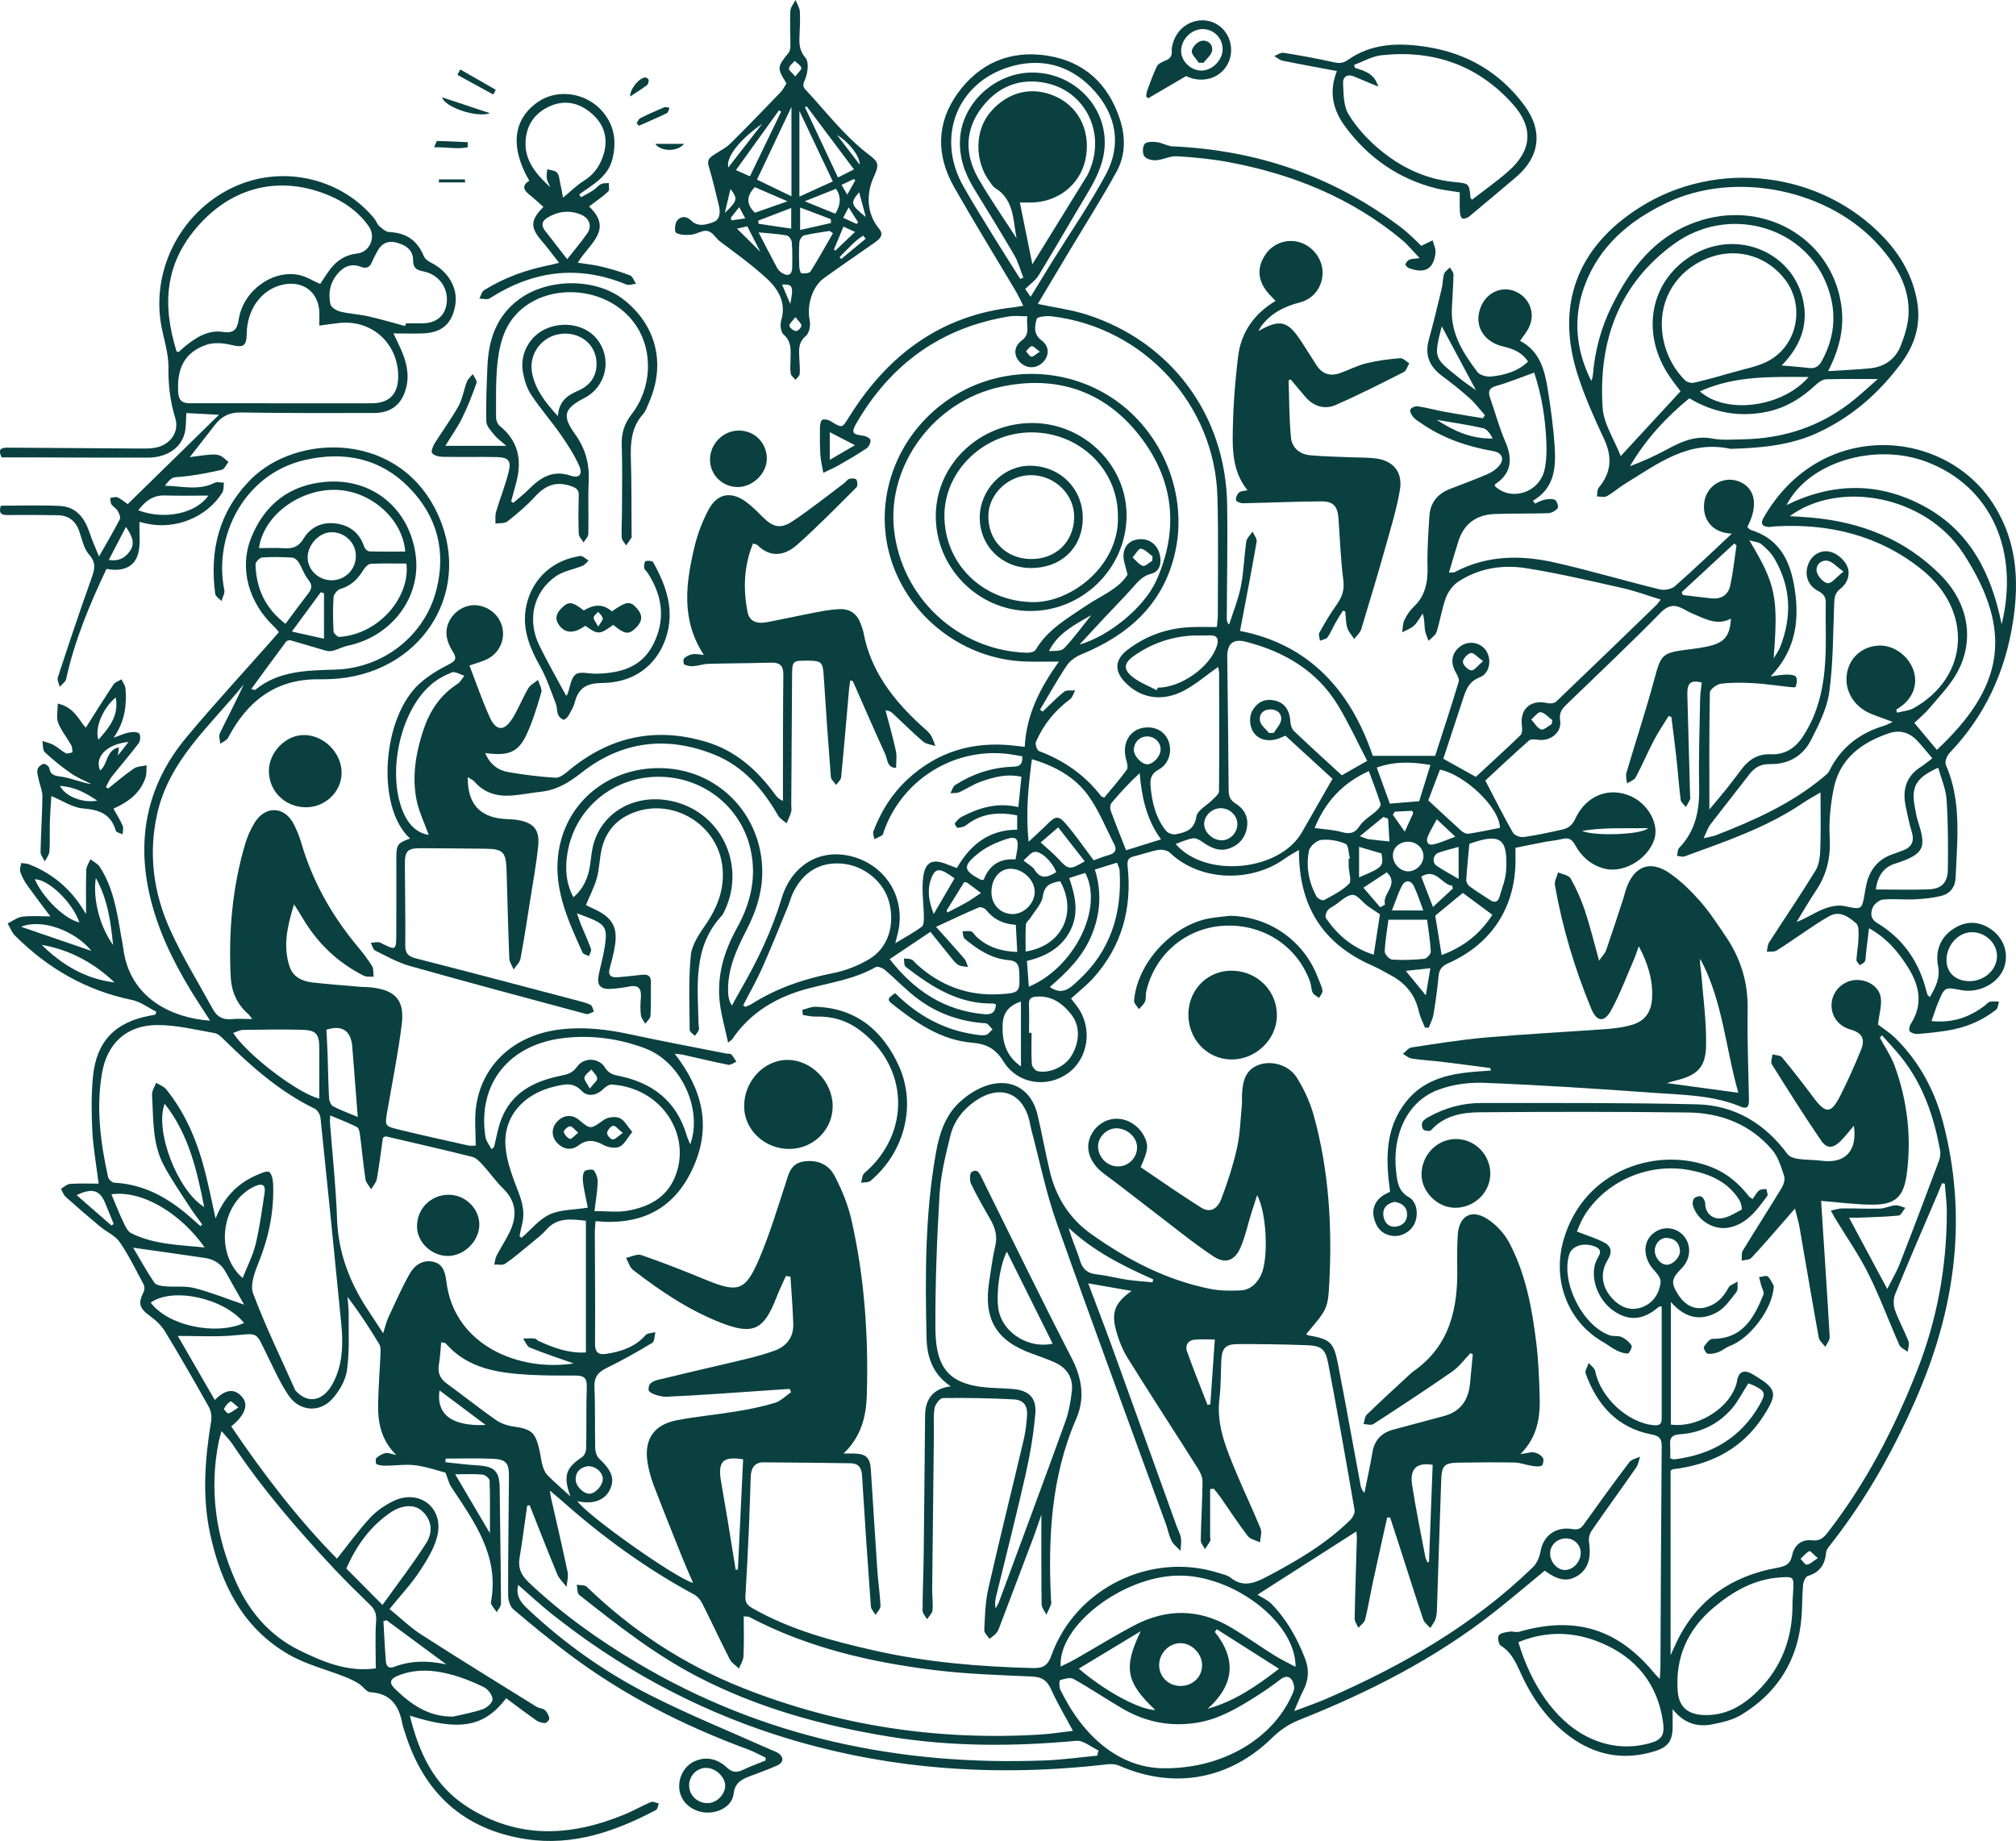
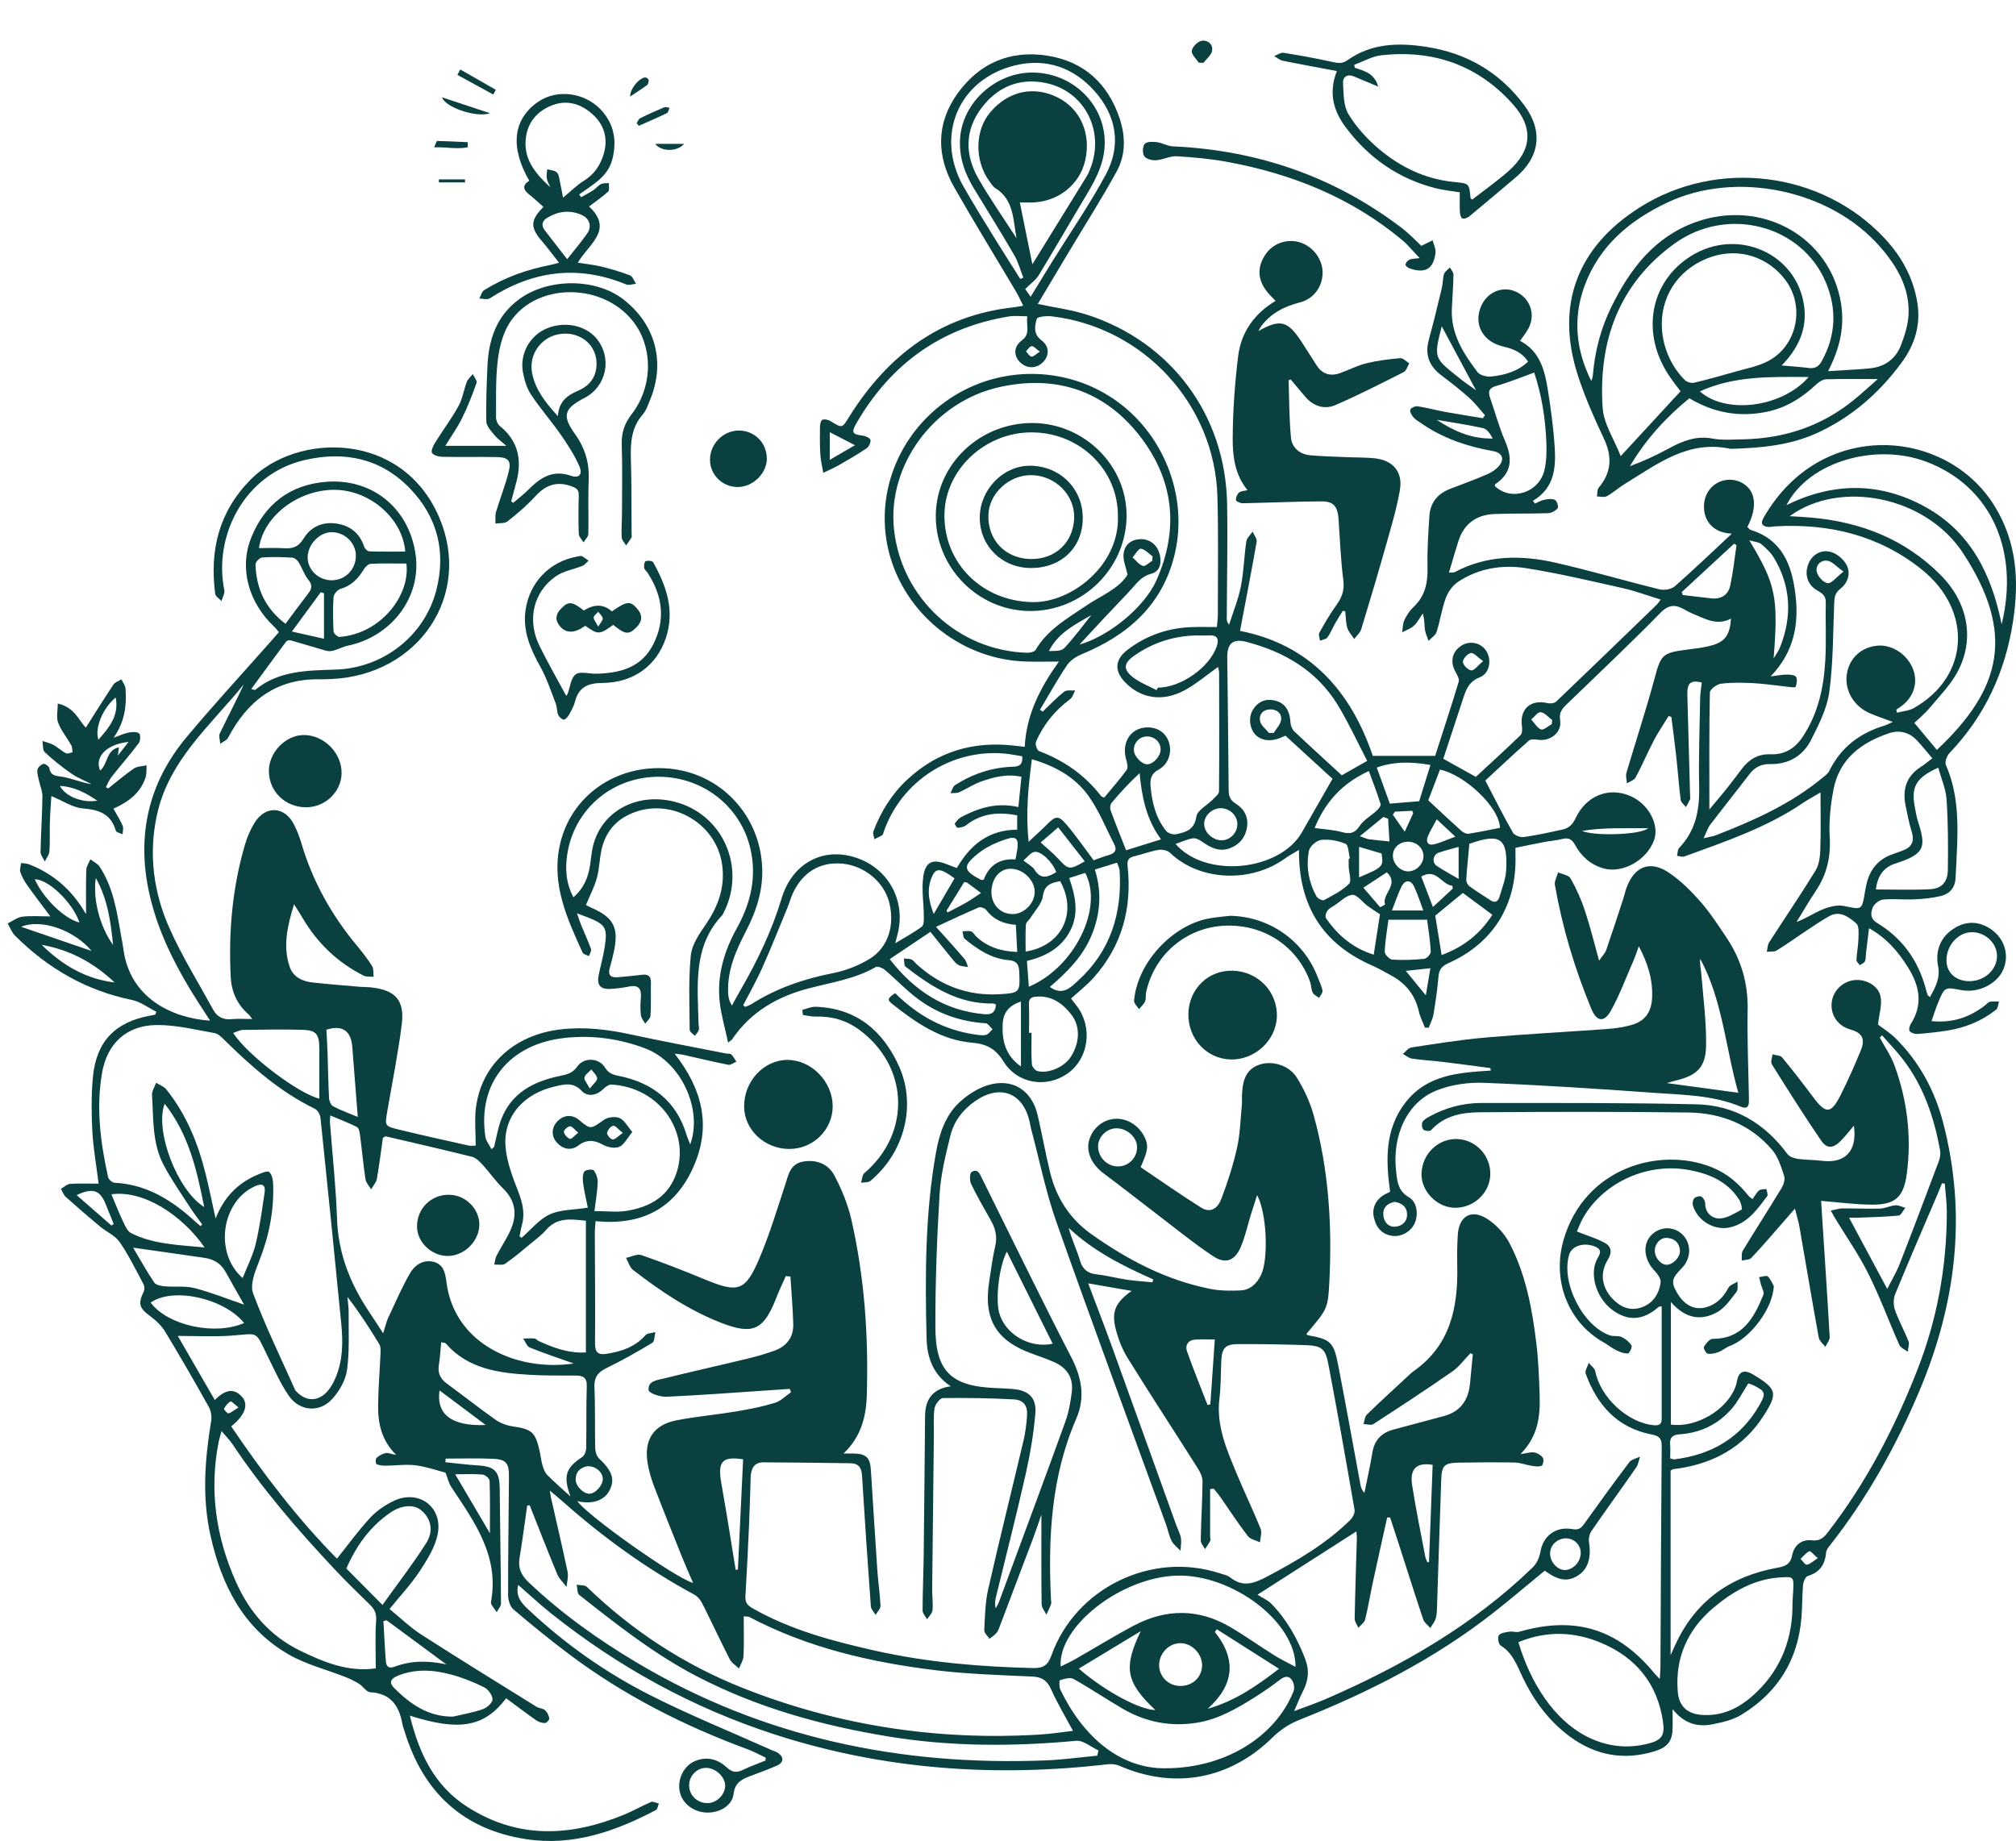
<svg xmlns="http://www.w3.org/2000/svg" id="Layer_2" viewBox="0 0 996.11 909.59">
  <defs>
    <style>.cls-1{fill:#0a4040;stroke-width:0px;}</style>
  </defs>
  <g id="Layer_4">
    <path class="cls-1" d="M514.67,748.04c-1.63,4.68-2.79,8.25-4.11,11.76-5.45,14.48-10.94,28.95-16.44,43.41-.47,1.24-.9,2.59-1.72,3.58-.95,1.16-2.31,1.99-3.49,2.96-.91-1.43-2.66-2.9-2.59-4.28.35-6.79.47-13.71,1.96-20.29,5.59-24.65,11.73-49.18,17.53-73.79.91-3.87,1.36-7.88,1.65-11.85.36-4.98-1.64-7.84-6.65-8.1-11.63-.61-23.29-.81-34.93-.65-1.45.02-3.78,3.07-4.1,4.99-.67,4.06-.29,8.29-.34,12.45-.29,25.64-.6,51.28-.85,76.92-.03,3.49.49,7.01.16,10.46-.15,1.56-1.73,2.99-2.66,4.48-.78-1.43-2.24-2.87-2.24-4.3.01-9.15.44-18.31.55-27.46.28-22.98.45-45.95.69-68.93q.13-12.81,12.69-14.42c-8.75-5.74-11.74-14.35-11.96-23.71-.74-30.8-.78-61.61,4.71-92.1,1.64-9.13,4.58-17.98,11.48-24.45,3.87-3.63,8.79-6.83,13.81-8.43,12.1-3.87,21.94,2.19,24.84,14.54,2.21,9.39,3.89,18.9,6.15,28.28,3.04,12.6,9.78,23.11,20.29,30.58,17.88,12.71,37.13,22.84,58.9,27.16,4.82.96,9.92.97,14.86.76,4.9-.21,8.19-3.39,10.26-7.72,3.68-7.71,2.89-30.35-1.97-39.37-1.17,3.62-2.06,6.3-2.89,8.99-1.71,5.55-2.94,11.31-5.19,16.63-2.87,6.78-7.54,8.61-13.61,4.58-9.53-6.32-18.42-13.62-27.54-20.56-8.84-6.73-17.54-13.66-26.48-20.26-5.82-4.3-8.85-10.43-7.37-16.22,1.5-5.86,6.49-10.25,12.34-10.84,6.17-.63,12.41,3.15,15.25,9.24,1.87,4.01,1.56,6.53-2.08,14.62,9.87,6.65,19.76,13.63,30,20.04,4.06,2.54,7.84.96,9.87-4.35,3.13-8.2,5.84-16.64,7.76-25.19,1.55-6.92,1.7-14.15,2.4-21.25.16-1.65-.02-3.33.06-4.99.34-6.4,1.45-12.43,8.56-14.9,6.25-2.17,14.66.18,18.55,6.42,3.55,5.7,6.51,12.06,8.3,18.53,7.52,27.05,9.18,54.77,7.74,82.66-.69,13.34-1.21,13.35-11.32,25.4.2.23.38.62.61.66,11.19,1.97,12.84,3.25,15.03,14.49,3.86,19.76,7.37,39.59,11.06,59.38.26,1.39.72,2.74,1.95,4.05,1.33-6.62,2.86-13.2,3.93-19.86,1-6.2,4.46-9.82,10.34-11.41,8.35-2.25,16.7-4.46,25.05-6.71,8.11-2.19,12.04-7.8,12.85-15.91.48-4.87.94-9.74,1.4-14.62-.39-.17-.78-.34-1.18-.51-2.97,3.05-5.55,6.67-8.99,9.06-12.82,8.91-25.88,17.47-38.98,25.96-1.13.74-3.21.02-4.85-.02.53-1.58.59-3.64,1.65-4.68,6.68-6.5,13.57-12.77,20.4-19.11.85-.79,1.69-1.62,2.64-2.29,18.18-12.74,22.05-31.39,21.62-51.9-.11-5.16-.05-10.33.26-15.48.57-9.15,6.5-12.89,14.27-8.09,4.56,2.81,8.76,7.37,11.26,12.12,8.06,15.38,11.2,32.32,13.27,49.38,1.04,8.57,1.4,17.25,1.65,25.9.3,10.12-.63,20.02-9.48,29.02,3.33-.47,5.2-1.16,6.87-.84,1.56.3,3.34,1.38,4.22,2.67.57.84.12,3.52-.6,3.86-1.33.63-3.22.35-4.82.1-2.89-.44-5.73-1.59-8.6-1.65-9.15-.18-18.31-.08-27.47.06-7.2.12-8.49,1.32-8.75,8.46-.74,20.46-1.34,40.93-2.03,61.4-.08,2.32-.04,4.72-.62,6.93-.46,1.76-1.79,3.3-2.73,4.93-1.19-1.39-2.95-2.59-3.49-4.19-4.13-12.29-8.02-24.67-12-37.01-1.44-4.48-2.92-8.95-4.38-13.43h-1.45c-2.35,10.61-4.75,21.22-7.04,31.86-1.33,6.18-2.34,12.44-3.86,18.57-.38,1.54-2.19,2.73-3.34,4.09-.64-1.52-1.86-3.06-1.83-4.57.24-13.15.71-26.29,1.08-39.44.04-1.26-.16-2.53-.24-3.62-15.71,10.06-31.25,20-48.84,31.26,2.43,1.56,5.04,2.64,6.85,4.5,7.55,7.72,12.71,16.93,16.62,27,2.25,5.8,1.73,10.95-1.05,16.26-1.44,2.75-2.52,5.68-4.31,9.76,6.03-2.29,11-3.95,15.79-6.04,37.48-16.3,72.6-36.37,102.17-65.06,1.91-1.85,3.25-4.87,3.7-7.54,1.32-7.89,7.48-12.75,15.89-11.28,2.87.5,4.14-.33,5.65-2.45,7.35-10.29,14.77-20.53,22.4-30.61,1.09-1.43,3.5-1.86,5.31-2.75-.62,1.8-.87,3.86-1.92,5.37-7.3,10.51-14.84,20.85-22.1,31.38-1,1.45-1.47,3.75-1.2,5.51,1.21,7.97-.56,13.52-5.8,16.69-4.9,2.97-9.44,2.25-16.09-2.6-8.42,6.92-16.75,14.03-25.35,20.78-29.07,22.8-61.64,39.34-95.8,52.91-5.25,2.09-9.54,4.99-13.51,8.88-21.15,20.7-48.49,25.6-75.48,13.83-1.7-.74-3.85-.98-5.71-.76-55.78,6.49-110.59,2.72-164.3-14.62-40.74-13.15-77.53-33.39-110.91-60-5.41-4.32-10.48-9.06-16.14-13.99-1.44,5.77,1.71,9.05,4.9,12.05,17.93,16.88,37.95,31.05,59.81,42.17,19.68,10.02,40.24,18.3,60.41,27.35,1.06.48,2.22.8,3.18,1.42,3.13,2.05,2.96,4.8-.52,6.32-4.27,1.86-8.65,3.46-13.01,5.1-4.27,1.6-7.71,3.22-8.36,8.92-.67,5.86-7.24,9.53-13.69,9.14-6.5-.39-11.89-4.77-12.95-10.54-1.13-6.08,2.05-12.53,7.55-14.87,5.87-2.5,11.27-.99,15.7,3.1,2.64,2.44,4.83,2.77,7.93,1.27,3.66-1.77,7.51-3.13,11.28-4.67,0-.48.01-.96.02-1.43-2.9-1.36-5.73-2.94-8.73-4.05-31.73-11.69-61.62-26.86-88.68-47.27-9.29-7.01-18.34-14.35-27.19-21.91-1.68-1.44-2.64-4.61-2.64-6.98-.03-19.48.27-38.95.42-58.43.05-6.97-1.37-8.75-8.22-9.03-7.68-.31-15.38-.07-23.08-.07-.03.6-.06,1.19-.09,1.79,5.3.53,10.6,1.25,15.92,1.56,8.4.5,10.8,2.93,10.89,11.35.21,18.98.54,37.95.64,56.93,0,1.41-1.37,2.82-2.1,4.24-.92-1.3-1.92-2.54-2.7-3.92-.28-.5-.12-1.32,0-1.97,3.76-22.32-8.5-38.95-19.77-55.96-1.19-1.8-1.67-4.08-2.85-7.08-3.91-1-9.26-2.91-14.75-3.62-4.83-.62-9.83.15-14.75.19-1.54,0-3.19-.16-4.58-.75-.42-.18-.58-2.56-.05-3.05,1.23-1.13,2.87-2.06,4.49-2.42,1.28-.28,2.77.43,5.31.91-7.58-7.48-9.08-16.05-8.96-24.97.11-8.31.82-16.62,1.17-24.93.07-1.59.19-3.51-.56-4.76-4.79-7.94-9.82-15.73-15.76-23.43.21,2.64.62,5.27.6,7.91-.09,9.44.47,18.99-.82,28.27-.71,5.05-3.82,10.42-7.34,14.29-6.33,6.94-16.2,6.04-21.48-1.71-3.99-5.87-6.95-12.46-10.1-18.86-6.81-13.81-4.1-11.72-18.87-10.72-8.36.56-16.79.1-25.82.1,5.91,10.24,12.05,20.89,18.28,31.67,5.4-5.44,9.67-5.82,13.44-1.58,3.4,3.82,1.54,9.07-5.32,14.61,15.82,23.41,32.93,45.78,52.25,65.36,5.57-6.96,10.61-13.96,16.43-20.24,3.2-3.45,7.41-6.3,11.68-8.33,12.05-5.72,24.04,2.75,21.74,15.97-1.14,6.54-5.1,12.86-8.84,18.6-4.25,6.51-9.67,12.24-15.04,18.87,5.32,4.33,10.09,9.02,15.6,12.57,18.88,12.15,38.01,23.92,57.09,35.77,1.23.77,3.07.71,4.09,1.62,1.1.98,1.9,2.6,2.17,4.07.12.67-1.33,2.3-2.09,2.31-1.46.02-3.16-.48-4.37-1.33-5.04-3.53-9.94-7.26-14.86-10.9-10.87,14.29-23.07,16.35-47.58,8.6,4.5,18.41,11.94,34.49,28.29,44.99,25.19,16.19,51.32,14.75,77.84,3.8,4.45-1.84,8.65-4.3,13.09-6.16.98-.41,2.51.48,3.79.78-.45,1.1-.59,2.78-1.39,3.2-20.07,10.57-41.02,17.93-64.14,14.41-31.15-4.75-50.74-23.05-59.97-52.88-.44-1.43-.99-2.85-1.26-4.31-1.63-8.88-5.81-14.84-15.8-15.42-1.92-.11-3.59-2.92-5.57-4.16-2.12-1.33-4.41-2.44-6.74-3.36-9.39-3.71-19.49-6.18-28.12-11.19-22.58-13.08-33.24-34.57-38.63-59.19-4.11-18.72-2.66-37.39.43-56.08.37-2.22-.05-5-1.14-6.95-6.98-12.49-14.12-24.9-21.53-37.13-1.8-2.97-4.51-5.6-7.33-7.67-5.55-4.07-6.26-6.17-3.27-12.32.46-.95.36-2.58-.15-3.53-3.77-7.04-7.27-14.29-11.78-20.84-2.22-3.23-6.49-5.01-9.66-7.65-5.75-4.79-11.42-9.68-16.99-14.67-1.1-.99-1.6-2.65-2.38-4,1.51-.85,2.97-2.31,4.53-2.42,4.56-.33,9.16-.12,14.1-.12-1.18-9.49-2.68-17.68-3.11-25.93-.46-8.94-.56-18,.3-26.89,1.69-17.46,10.94-26.98,28.1-30.18.91-.17,1.81-.35,2.72-.53.17-.47.33-.94.5-1.4-3.99-2-7.79-4.96-12.02-5.83-22.6-4.64-41.58-15.61-57.76-31.74-1.63-1.62-2.47-4.03-3.68-6.07,2.41-1.16,4.73-3.02,7.24-3.34,4.39-.55,8.91-.15,13.86-.15-4.03-5.4-7.82-10.3-11.4-15.36-1.43-2.02-2.67-4.27-3.46-6.6-.43-1.28.25-2.93.42-4.42,1.33.22,2.76.2,3.99.68,12.06,4.73,21.24,12.83,27.72,24.03.22.38.74.58.37.3,0-6.9-.13-14.25.1-21.59.06-1.77,1.33-3.51,2.04-5.26,1.56,1.23,3.58,2.15,4.61,3.73,6.66,10.17,8.46,21.91,10.47,33.57.4,2.3.89,4.58,1.19,6.89,3.16,24.5,24.13,34.29,42.87,35.55-3.36-5.25-6.66-10.18-9.74-15.26-9.01-14.88-16.49-30.47-20.29-47.55-6.39-28.66-.45-54.66,18.34-77.19,13.64-16.36,28.12-32.01,42.22-47.98,1.1-1.24,2.18-2.5,3.47-3.99-.79-.93-1.43-1.83-2.23-2.58-12.74-11.93-17.54-28.96-11.44-44.12,6.66-16.53,19.17-26.21,37.13-27.58,22.98-1.76,41.08,13.37,44.13,36.27,2.76,20.73-11.84,40.15-33.5,44.7-2.5.53-4.83,1.82-7.31,2.5-1.16.32-2.56.26-3.72-.07-5.81-1.64-11.57-3.46-17.38-5.1-.62-.17-1.77.21-2.16.73-5.7,7.64-11.31,15.35-17.18,23.36,1.35.32,1.78.55,1.92.44,11.69-9.61,25.76-9.58,39.79-10.04,23.56-.77,43.94-16.7,49.74-39.28,4.88-19.01.53-36.19-13.1-50.28-14.33-14.82-32.25-18.54-51.96-13.97-29.82,6.91-45.15,37.49-39.7,64.21.34,1.65-.9,3.63-1.4,5.45-1.07-1.19-2.94-2.28-3.11-3.59-2.8-21.43,1.77-40.45,17.48-56.4,22.85-23.2,74.69-24.24,93.13,18.48,16.6,38.44-9.9,78.05-53.05,80.03-2,.09-4,.18-5.99.15-21.45-.36-35.59,10.61-45.19,28.87-.69,1.31-2.56,2-3.88,2.98-.1-1.74-.86-3.79-.2-5.16,3.88-8.06,8.08-15.96,11.82-24.16-16.31,20.18-37.05,37.34-42.93,64.6-4.2,19.47-1.62,38.33,6.34,56.13,6.15,13.75,14.19,26.66,21.44,39.92,1.93,3.53,4.89,5.15,9.08,4.74,3.09-.31,6.24-.06,10.26-.06-.99-1.25-1.35-1.9-1.89-2.36-5.62-4.87-8.39-11.2-8.75-18.43-1.12-22.26.79-44.24,7.14-65.68,1.08-3.63,2.63-7.24,4.62-10.45,5.44-8.77,14.92-8.3,19.53.86,1.42,2.81,2.63,5.78,3.51,8.8,5.53,19,14.98,35.85,27.58,51.03,2.65,3.2,5.25,6.49,7.44,10,.87,1.4.57,3.54.81,5.34-1.63-.14-3.49.19-4.85-.5-13-6.52-23.06-16.21-30.39-28.76-1.05-1.79-2.2-3.52-4.1-6.55-3.44,11.2-5.55,20.96-2.13,30.95,1.74,5.07,6.32,7.15,11.39,7.7,7.77.85,15.57,1.46,23.36,2.13,1.82.16,3.67.09,5.48.29,11.91,1.31,16.61,6.28,15.14,18.17-1.8,14.52-4.75,28.89-7.21,43.32-1.17,6.87-1.22,7.06,5.56,8.71,11.47,2.8,23.01,5.34,34.54,7.92,1.19.27,2.49.04,3.64.04,0-6.58-.65-12.77.12-18.78,2.72-21.16,18.94-35.89,41.55-38.6,11.74-1.41,23.19-.08,34.67,2.41,15.77,3.42,31.64,6.36,47.48,9.49.81.16,1.94-.07,2.41.4,1.04,1.04,1.74,2.41,2.58,3.64-1.34.54-2.82,1.75-4.01,1.52-7.5-1.48-14.93-3.3-22.39-4.97-.95-.21-1.93-.25-4.11-.52,13.64,17.51,18.33,35.67,9.24,56.02-9.34,20.93-25.87,28.9-48.33,26.74-.16,2.31-.36,3.92-.36,5.53.05,18.31.27,36.63.1,54.94-.04,4.42,1.66,5.68,5.56,5.09,7.38-1.13,14.18-3.34,19.39-9.23.96-1.09,3.23-1.03,4.89-1.5-.47,1.81-.37,4.57-1.51,5.26-7.39,4.45-14.93,8.73-22.69,12.5-4.33,2.1-6.15,4.64-5.93,9.59.45,9.97.14,19.98.38,29.96.04,1.77.74,4.04,1.97,5.19,6.3,5.92,7.87,10.1,5.21,15.49-2.57,5.21-8.53,7.26-16,5.5,4.29,6.64,48.06,37.81,57.2,40.44-1.9-4.43-3.72-8.43-5.35-12.51-4.71-11.74-9.43-23.47-13.95-35.28-1.42-3.71-2.55-7.61-3.19-11.52-1.88-11.52,2.99-18.89,14.43-21.09,9.79-1.88,19.77-2.76,29.61-4.4,6.37-1.06,12.76-2.33,18.93-4.22,2.89-.89,5.28-3.44,7.9-5.24-.21-.54-.42-1.09-.63-1.63-3.36.23-6.72.46-10.07.68-16.93,1.12-33.86,2.44-50.81,3.19-3.04.14-8.63-1.68-8.83-3.17-.64-4.67,4.34-5.06,7.66-5.88,13.4-3.34,26.89-6.31,40.31-9.56,4.84-1.17,9.68-2.48,14.35-4.21,5.85-2.17,9.29-6.59,9.12-12.97-.21-7.86-.9-15.71-1.39-23.57l-2.27-.29c-1.57,3.54-3.27,7.03-4.67,10.64-6.29,16.2-11.59,18.7-27.79,12.3-15.77-6.22-29.71-15.63-43.04-25.94-1.69-1.31-2.34-3.95-3.47-5.97,2.56-.51,5.49-2.09,7.62-1.35,10.52,3.63,20.9,7.69,31.18,11.95,16.64,6.89,20.14,6.02,27.17-10.53,4.98-11.73,8.66-24.02,12.65-36.15,1.63-4.97,2.49-10.34,8.78-11.47,6.57-1.18,12.48,1.1,15.48,6.73,3.69,6.94,6.78,14.48,8.51,22.13,6.47,28.55,8.47,57.6,7.56,86.82-.33,10.49-2.91,20.44-11.49,28.54,1.72,0,3.44-.03,5.15,0,5.99.13,7.96,1.99,8.36,8.04,1.08,16.61,2.07,33.23,3.21,49.83.4,5.8,1.31,11.58,1.55,17.38.06,1.46-1.56,2.99-2.41,4.48-.82-1.39-2.25-2.74-2.35-4.19-1.58-21.58-3.06-43.17-4.37-64.77-.24-3.95-1.9-5.91-5.71-5.96-14.31-.2-28.62-.38-42.93-.45-4.72-.02-6.22,3.15-6.37,7.28-.28,7.99-.46,15.98-.82,23.96-.52,11.64-1.08,23.28-1.78,34.91-.17,2.89.81,4.4,3.35,5.86,18.9,10.81,39.64,16.3,60.6,21.02,25.75,5.8,51.94,7.98,78.29,8.62,5,.12,7.25-1.49,8.95-6.23,11.87-33.26,49.3-51.51,82.88-40.69,1.9.61,4.06,1,5.54,2.19,6.32,5.06,11.92,2.81,18.2-.5,14.78-7.8,29.11-16.16,41.09-27.98,1.2-1.19,2.34-3.44,2.08-4.95-4.16-24.09-8.41-48.18-12.98-72.2-1.42-7.44-3.45-8.91-10.86-9.18-11.3-.4-22.62-.59-33.93-.53-6.13.04-7.8,2.1-8.08,8.3-.28,6.15-.14,12.36-.9,18.45-1.68,13.42,3.49,25.17,8.39,36.99,3.82,9.22,8.19,18.21,11.93,27.46.77,1.89-.15,4.47-.29,6.73-2.05-1-4.79-1.47-6.04-3.09-4.75-6.2-9.01-12.78-13.49-19.19-1.03-1.47-2.21-2.82-3.33-4.22-.59.07-1.18.14-1.78.21,0,7.85,0,15.71,0,23.56,0,.66.34,1.46.07,1.97-.75,1.44-1.72,2.77-2.61,4.14-.74-1.46-2.13-2.93-2.1-4.38.16-9.64.78-19.28.89-28.93.02-2.12-1.01-4.49-2.18-6.35-11.56-18.28-23.4-36.38-34.82-54.75-2.67-4.3-4.59-9.28-5.87-14.2-2.26-8.67-.17-13.34,7.84-18.98-7.23-1.26-13.71-2.39-21.47-3.74,4.18,11.12,8.02,21.01,11.63,30.98,10.71,29.57,21.32,59.17,31.98,88.76.73,2.03,1.86,3.99,2.2,6.08.33,2.03-.1,4.19-.2,6.3-1.5-1.61-3.44-2.99-4.4-4.87-1.34-2.64-1.85-5.68-2.88-8.49-18.02-49.56-36.37-99.01-53.93-148.73-5.3-15-8.45-30.76-12.56-46.17-.34-1.28-.5-2.61-.81-3.91-3.34-14.19-14.58-18.46-26.78-10.07-6.1,4.2-10.57,9.97-12.33,17.08-2.34,9.49-4.75,19.14-5.34,28.83-1.33,21.92-2.14,43.9-2.09,65.86.05,22.04,7.93,29.3,30.09,30.1,2.66.1,5.32.23,7.98.44,7.91.61,11.99,4.2,11.32,12.14-.87,10.23-2.62,20.45-4.89,30.48-4.54,20.12-9.69,40.11-14.56,60.15-.42,1.74-.66,3.52-.15,5.6.55-1.03,1.23-2.02,1.63-3.11,10.97-29.64,22-59.26,32.76-88.98,1.73-4.79,2.65-9.97,3.24-15.05.81-6.95-2.57-11.85-8.94-14.59-3.51-1.51-7.11-2.8-10.71-4.09-17.77-6.35-24.16-17.15-21.14-35.85.93-5.75,1.58-11.57,2.93-17.22,1.14-4.76.12-8.8-2.19-12.86-3.37-5.93-6.79-11.85-9.75-17.99-.78-1.62-.69-5.21.29-5.83,3.1-1.95,4.11,1.1,5.22,3.35,14.65,29.5,29.03,59.15,44.13,88.42,5.2,10.09,6.77,19.96,2.34,30.17-12.43,28.62-13.92,58.66-12.49,89.16.04.83.3,1.75.04,2.48-.64,1.76-1.52,3.43-2.3,5.14-.82-1.72-2.34-3.43-2.36-5.17-.19-14.43-.11-28.87-.11-44.61ZM542.15,867.45c.21-.85.41-1.69.62-2.54-3.68-1.68-7.52-5.1-11.01-4.77-30.98,2.88-61.83,2.93-92.59-2.1-33.02-5.4-64.97-14.23-94.83-29.75-21.08-10.96-39.61-25.61-58.15-40.24-1.07-.84-.85-3.32-1.23-5.03,1.69.32,3.96.05,5,1.06,22.42,21.67,48.09,38.47,77,49.93,47.12,18.69,96.17,26.09,146.77,23.05,5.38-.32,10.73-1.18,16.42-1.83-3.89-7.29-7.74-13.69-10.77-20.45-1.96-4.37-4.45-6.17-9.31-6.39-16.11-.73-32.29-1.21-48.28-3.18-31.85-3.91-62.89-11.13-91.59-26.26-.5-.27-1.21-.15-2.72-.31,0,6.78.19,13.22-.11,19.64-.09,2.07-1.45,4.09-2.23,6.13-1.54-1.48-3.6-2.68-4.52-4.48-4.7-9.18-9.03-18.55-13.67-27.75-.84-1.66-2.26-3.38-3.86-4.25-23.7-12.79-45.31-28.5-65.41-46.34-1.67-1.48-3.4-2.89-5.99-5.08.34,2.12.42,2.92.6,3.7,2.75,12.16,5.62,24.3,8.17,36.5.48,2.32-.3,4.91-.51,7.37-1.55-2.04-3.62-3.88-4.57-6.17-4.71-11.31-9.13-22.74-13.65-34.13-.41.04-.83.08-1.24.12-1.24,8.63-2.34,17.29-3.77,25.89-.85,5.11.86,8.58,4.63,12.16,16.29,15.45,34.51,28.38,53.66,39.76,62.1,36.88,129.87,50.92,201.53,48.12,8.56-.33,17.08-1.55,25.61-2.35ZM99.04,605.82c.3-.26.6-.52.9-.78-2.06-2.88-4.25-5.67-6.17-8.65-4.4-6.83-9.08-13.52-12.88-20.68-5.74-10.8-5.04-22.93-5.77-34.68-.12-1.96,1.3-4.01,2.02-6.02,1.69,1.06,3.81,1.77,4.99,3.24,10.02,12.42,15.8,26.87,19.57,42.2,1.76,7.17,3.23,14.41,4.82,21.63,3.98-10.16,10.66-17.35,20.47-21.52,1.96-.83,4.96-2.24,6.01-1.45,1.42,1.08,1.9,4.01,1.97,6.18.43,13.15-2.08,25.74-6.99,38.01-1.98,4.95-4.54,11.43-2.92,15.76,6.07,16.28,13.75,31.96,20.83,47.86.06.15.21.26.32.38,4.93,5.4,11.15,5.44,15.88-.2,1.67-1.99,2.92-4.45,3.92-6.88,3.45-8.41,3.47-17.26,2.61-26.08-3.31-33.94-6.74-67.88-10.27-101.8-.17-1.62-1.44-3.84-2.82-4.51-17.04-8.28-31-20.53-44.34-33.66-1.51-1.48-3.26-3.38-5.14-3.71-9.6-1.67-19.29-4.13-28.92-3.98-14.66.23-24.18,9.12-26.7,23.61-3.02,17.32-.79,34.51,2.97,51.51.25,1.15,2.02,2.74,3.14,2.8,14.75.74,26.68,7.55,37.44,16.97,1.69,1.48,3.37,2.97,5.05,4.45ZM283.48,673.7c-7.44-2.64-14.66-5.02-21.68-7.86-1.46-.59-2.22-2.93-3.3-4.46,1.86-.03,3.72-.18,5.56-.02.74.06,1.38.9,2.13,1.25,7.36,3.39,14.86,6.14,23.3,5.65v-65.08c-7.24-.78-14.07-1.85-19.54,4.41-2.28,2.61-5.13,4.74-7.82,6.96-4.1,3.39-8.16,6.86-12.53,9.87-1.28.88-3.56.31-5.39.41.37-1.48.47-3.1,1.15-4.41,2.36-4.57,5.37-8.85,7.3-13.58,2.94-7.23,1.82-13.87-4.09-19.62-3.67-3.57-6.62-7.87-10.09-11.67-1.46-1.59-3.24-3.46-5.19-3.95-14.18-3.56-28.44-6.8-42.68-10.12-.24-.06-.57.27-1.42.72-.93,6.53-1.77,13.46-2.99,20.32-.32,1.82-1.85,3.42-2.82,5.12-.97-1.66-2.53-3.23-2.8-4.99-1.1-7.23-1.74-14.53-2.69-21.79-.18-1.4-.55-3.49-1.5-3.97-4.16-2.12-8.55-3.76-13.22-5.73-.08,1.7-.21,2.53-.15,3.34,1.21,15.92,2.97,31.83,3.51,47.77.59,17.26,6.64,32.28,16.09,46.29,2.1,3.11,4.11,6.28,6.7,10.24,1.06-3.3,1.53-5.59,2.49-7.66,3.42-7.35,6.67-14.81,10.66-21.84,2.36-4.16,6.47-7.07,11.72-5.82,5.17,1.23,5.86,5.92,6.43,10.24,4.04,30.82,35.36,44.12,62.86,39.98ZM185.67,824.36c0-8.33-.38-15.96.17-23.52.25-3.44-.63-5.58-2.91-7.8-5.95-5.8-11.92-11.6-17.6-17.66-18.22-19.43-35.61-39.55-50.43-61.76-1.38-2.08-3.2-3.86-5.43-6.52-.7,2.6-1.17,3.99-1.45,5.41-4.68,23.97-1.34,46.94,8.57,69.13,6.68,14.97,16.94,26.78,31.68,33.95,11.58,5.63,23.59,10.69,37.39,8.77ZM293.73,598.41c6.1,0,11.15.66,15.96-.13,11.87-1.96,21.32-7.42,24.95-19.95,5.7-19.67-8.76-40.95-32.46-42.45-1.31-.08-2.97,1.13-4.04,2.17-3.41,3.34-7.81,4.05-10.71.97-4.26-4.5-8.59-3.25-13.19-2.21-15.44,3.49-25.54,14.81-24.48,29.48.56,7.72,3.58,15.43,6.42,22.78,2.14,5.53,3.25,10.74,1.65,16.47-.48,1.73-.75,3.51-1.12,5.27.33.27.67.54,1,.81,4.57-3.96,8.6-9.09,13.87-11.55,5.24-2.45,11.73-2.22,18.86-3.35-.76-3.86-1.73-7.9-2.3-12-.27-1.93-.35-4.29.55-5.82.54-.91,4.12-1.34,4.66-.65,1.25,1.56,2.05,3.96,1.98,5.98-.16,4.52-.97,9.01-1.6,14.17ZM573.42,873.68c31.33.86,56.9-15.58,65.76-38.12.59-1.51.11-4.01-.82-5.42-1.54-2.32-3.69-1.9-5.93-.17-3.81,2.94-7.77,5.7-11.84,8.27-9,5.68-18.15,11.14-28.89,12.92-13.14,2.18-25.51-.2-36.97-6.87-8.18-4.77-16.03-10.09-24.29-14.71-1.66-.93-4.55-.06-6.68.6-.42.13-.5,3.34.15,4.69,11.36,23.48,29.05,37.97,49.52,38.81ZM281.87,739.42c-3.74-10.18-2.3-14.14,5.76-19.47,1.17-.77,1.98-2.9,2.01-4.42.21-10.14-.07-20.3.29-30.43.16-4.42-1.73-5.43-5.53-5.43-7.48,0-14.98.06-22.44-.36-15.47-.88-30.63-2.81-41.75-15.53-.33-.38-1.16-.31-2.21-.56-.39,3.93-.55,7.56-1.14,11.11-.68,4.07.65,6.93,3.97,9.34,8.06,5.87,15.86,12.09,24.01,17.83,2.44,1.72,5.59,2.86,8.56,3.29,9.25,1.33,11.12,2.78,13.19,11.97.55,2.43.77,4.95,1.47,7.33.49,1.68,1.2,3.53,2.39,4.74,3.37,3.43,7.03,6.56,11.44,10.59ZM524.07,823.43c2.55-1.27,4.91-2.32,7.14-3.59,9.68-5.52,19.17-11.4,29.01-16.61,15.88-8.4,31.94-8.51,47.6.67,7.45,4.37,14.49,9.42,21.82,14.01,3.2,2.01,6.64,3.63,10.5,5.7.13-22.36-31.45-45.86-58.7-45.08-27.25.78-58.66,24.9-57.37,44.89ZM242.84,567.81l1.27-1.07c1.18-4.64,1.9-9.47,3.64-13.89,5.09-12.97,15.97-18.51,28.75-21.2,3.39-.72,6.33-1.22,8.69-4.63,3.27-4.72,10.74-4.41,13.69.38,1.73,2.82,3.79,3.58,6.67,4.15,16.82,3.38,28.74,12.48,33.75,29.45.38,1.3.99,2.52,1.75,4.44,6.32-17.53-4.71-40.72-22.03-47.34-12.77-4.88-26.09-6.72-39.71-5.29-27.61,2.9-43.43,22.46-39.49,48.78.32,2.17,1.98,4.14,3.01,6.21ZM127.97,270.82c4.35,0,8.3-.22,12.22.06,4.3.3,7.26-.54,9.79-4.74,3.48-5.76,9.28-8.47,16.24-7.45,6.85,1,11.48,4.77,13.73,11.45.33.97,1.63,2.26,2.51,2.29,5.9.2,11.82.11,17.77.11-1.26-16.14-16.96-29.88-33.85-30.49-18.03-.66-36.13,12.39-38.42,28.78ZM188.99,793c7.75-10.85,15.17-20.39,21.6-30.55,3.88-6.14,2.29-12.24-2.44-16.19-3.65-3.05-9.69-2.69-15.27,1.13-10,6.86-16.79,16.27-21.75,27.63,5.66,5.7,11.24,11.32,17.86,17.98ZM157.77,542.83c0-8.33.03-16.59,0-24.86-.04-7.16-1.55-8.98-8.72-9.15-9.64-.23-19.29-.09-28.93.06-1.58.02-3.14.93-4.9,1.5,6.92,10.85,32.16,29.98,42.55,32.45ZM200.8,278.45c-5.99,0-11.78-.16-17.55.13-1.23.06-2.76,1.52-3.5,2.74-2.77,4.57-6.15,8.11-11.53,9.67-1.46.42-3.31,2.58-3.41,4.05-.39,5.63-.29,11.31,0,16.95.05,1,1.99,2.79,2.94,2.72,20.33-1.53,35.03-20.49,33.05-36.25ZM223.78,848.2c4.96-1.18,10.03-2.01,14.82-3.69,2.02-.71,4.79-3.21,4.76-4.85-.04-2.07-2.16-4.96-4.15-5.96-5.16-2.57-10.61-4.76-16.17-6.26-8.92-2.41-17.98-3.06-26.83.71-3.21,1.37-4.11,3.27-1.41,5.95,7.99,7.91,16.75,14.18,28.99,14.09ZM65.78,616.48c3.57,6,6.75,11.79,10.44,17.24.84,1.24,3.36,1.7,5.17,1.85,4.94.43,10.13-.32,14.84.91,8.46,2.21,16.64,5.51,24.39,8.16-2.7-4.77-5.99-10.46-9.16-16.21-2.27-4.13-5.84-6.24-10.33-6.9-11.43-1.68-22.87-3.27-35.33-5.05ZM101.1,616.37c-11.4-16.33-30.4-28.43-46.06-26.26,2,4.71,3.77,9.27,5.86,13.67.96,2.03,2.12,4.62,3.91,5.52,11.07,5.58,23.23,5.79,36.29,7.07ZM141.05,308.23c4-5.34,7.5-10.16,11.16-14.86,1.85-2.38,2.33-4.25.12-6.94-2.04-2.48-3.04-5.8-4.77-8.59-.65-1.04-2.01-2.24-3.11-2.31-4.96-.29-9.95-.44-14.89-.08-1.24.09-3.36,2.27-3.32,3.44.37,11.83,4.79,21.74,14.82,29.33ZM497.48,618.42c-3.96,7.67-5.65,23.59-3.74,30.38,2.94,10.44,15,17.62,26.39,15.13-7.49-15.04-14.89-29.91-22.66-45.51ZM119.89,631.5c2.23-5.68,5.03-11.04,6.42-16.75,2.02-8.34,3.12-16.91,4.43-25.41.57-3.71-1-4.88-4.62-3.28-16.67,7.38-20.48,32.99-6.22,45.44ZM563.63,805.98c-10.11,6.11-20.23,12.23-30.59,18.49,12.84,11.14,30.18,20.42,37.8,20.46-14.61-13.8-15.83-20.96-7.21-38.95ZM176.77,551.87c-.96-12.24-1.81-23.47-2.71-34.69-.65-8-5.08-10.85-12.78-8.39.19,3.83.43,7.63.56,11.43.25,7.48.35,14.97.75,22.45.08,1.4.93,3.4,2.02,3.98,3.61,1.9,7.5,3.28,12.16,5.23ZM601.23,805.03c-.33.44-.66.88-.98,1.32,10.86,13.62,9.57,26.22-3.53,37.97,13.21-3.74,23.87-10.99,35.24-19.76-10.79-6.86-20.76-13.2-30.73-19.54ZM74.45,643.62c8.44,11.39,31.93,16.41,46.16,10.08-9.94-12.25-35.05-17.89-46.16-10.08ZM175.84,274.48c-.06-6.29-5.5-11.53-11.98-11.52-6.06,0-11.89,6.16-11.85,12.51.04,6.25,5.54,11.37,12.08,11.25,6.66-.12,11.81-5.48,11.74-12.24ZM81.36,545.35c-5.05,13.41,6.33,42.9,19.54,51.05-3.63-18.12-7.51-35.72-19.54-51.05ZM363.5,775.68c.36-.05.73-.11,1.09-.16.86-18.14,1.73-36.29,2.59-54.46-9.93-1.57-12.55.92-10.96,10.66.96,5.89,2.05,11.76,3.02,17.65,1.45,8.77,2.84,17.54,4.26,26.31ZM593.96,822.99c.11-5.7-4.92-11-10.54-11.1-5.73-.1-10.68,4.92-10.69,10.84,0,5.55,4.38,10.07,10,10.3,6.23.26,11.11-4.1,11.22-10.05ZM220.55,822.39c-10.52-7.77-20.03-14.79-29.54-21.81-.52.14-1.04.28-1.56.42.39,6.68.68,13.37,1.23,20.04.19,2.28,1.42,3.56,4.15,2.53,7.99-3.03,16.21-3.22,25.72-1.18ZM569.42,633.59c.14-.48.27-.95.41-1.43-15.04-6.66-29.65-14.04-41.79-25.45.77,2.97,1.79,5.59,2.77,8.23.98,2.65,2.04,5.28,2.84,7.98,1.21,4.11,3.66,6.24,8.07,6.73,5.11.56,10.13,1.92,15.22,2.68,4.13.61,8.32.85,12.48,1.26ZM707.88,723.78c-7.91-1.28-11.4,1.86-10.14,10.02,1.82,11.81,4.26,23.53,6.48,35.28.19.98.7,1.91,1.06,2.86.26-.06.53-.11.79-.17.6-15.89,1.2-31.78,1.81-47.99ZM561.83,566.73c-.08-4.94-5.08-9.36-10.43-9.23-4.74.12-8.93,4.41-8.85,9.06.1,5.38,4.64,9.85,9.95,9.78,5.24-.07,9.42-4.37,9.33-9.61ZM596.66,694.22c.46-.12.91-.23,1.37-.35.72-10.45,1.45-20.9,2.21-32.01-3.13,0-6.57-.23-9.95.07-3.35.29-4.8,2.9-3.8,5.73,3.15,8.94,6.75,17.72,10.17,26.56ZM242.07,757.61c0-9.45.13-17.73-.16-25.99-.04-1.09-2.15-2.9-3.42-3.02-4.16-.39-8.38-.15-13.58-.15,5.88,9.99,11.24,19.08,17.17,29.15ZM358.3,882.11c-.11-4.27-4.84-8.6-9.4-8.6-4.61,0-8.41,3.92-8.4,8.67,0,5.01,4.25,8.95,9.41,8.74,4.45-.18,8.5-4.43,8.39-8.81ZM160.09,293.13c-.53-.17-1.06-.33-1.59-.5-4.51,6.14-9.03,12.27-14.28,19.42,5.85,1.31,10.56,2.36,15.87,3.55v-22.47ZM56.62,485.44c-10.23-9.72-22.1-16.14-36.01-18.59,10.05,9.95,21.69,16.86,36.01,18.59ZM781.04,767.04c-.12-3.96-3.54-7.1-7.55-6.92-4.35.2-7.65,3.5-7.58,7.61.07,4.15,3.62,8.04,7.31,8.02,4.18-.03,7.95-4.23,7.82-8.7ZM239.99,704.1c-8.09-6.07-15.4-11.54-22.82-17.1-1.71,11.84,5.99,17.8,22.82,17.1ZM39.24,455.81c-3.21-9.7-15.33-21.44-22.04-21.34,4.17,9.41,14.65,19.56,22.04,21.34ZM45.23,469.87c-8.33-10.14-24.66-16.1-34.78-11.94,11.94,4.1,23.49,8.06,34.78,11.94ZM290.36,724.47c-3.27.53-5.78,2.34-5.92,6.35-.12,3.39,3.88,7.43,6.97,7.23,2.93-.19,6.48-4.22,6.44-7.31-.05-3.32-3.51-6.4-7.5-6.27ZM55.89,466.94c-1.19-11.1-2.49-22.22-8.54-33.14-1.57,10.34,1.91,23.94,8.54,33.14ZM55.09,605.54c.36-.27.72-.53,1.08-.8-1.35-3.32-2.71-6.65-4.05-9.97-2.71-6.73-6.33-8.01-14.26-4.26,5.96,5.2,11.59,10.12,17.22,15.03ZM291.41,537.85c1.87-2.43,3.75-3.8,3.66-5.02-.12-1.53-1.86-2.93-2.9-4.39-1.2,1.31-3.04,2.46-3.39,3.96-.28,1.2,1.27,2.81,2.63,5.45ZM117.82,695.41c-1.95-1.52-3.51-3.21-3.92-2.96-1.34.79-2.47,2.19-3.21,3.6-.18.34,1.66,2.46,2.17,2.31,1.48-.41,2.75-1.56,4.96-2.96Z" />
    <path class="cls-1" d="M289.54,447.18c1.07.55,1.77.96,2.52,1.28,11.21,4.83,13.85,9.97,11.2,22-.57,2.6-1.19,5.2-1.95,7.74-1.12,3.76.6,4.95,4.02,4.65,3.98-.35,7.96-.74,11.92-1.21,2.9-.34,4.43.61,4.37,3.76-.1,5.49.12,11-.2,16.47-.08,1.37-1.7,2.64-2.62,3.96-.75-1.42-1.96-2.77-2.14-4.26-.34-2.79-.27-5.67-.02-8.48.41-4.54-1.08-6.61-5.92-5.62-2.93.6-5.92.95-8.91,1.14-5.23.32-7.05-1.88-5.97-7,.99-4.72,2.32-9.38,3.02-14.14,1.33-9.15.29-10.68-8.45-14.2-1.35-.54-2.72-1.02-5.33-2,.98,2.75,1.52,4.48,2.21,6.16,1.57,3.83,3.35,7.58,4.72,11.48.33.94-.63,2.33-1,3.51-1.08-.56-2.75-.86-3.15-1.73-7.53-16.58-15.25-33.26-11.44-52.2,5-24.92,27.72-41.03,53.97-38.75,25.54,2.22,45.02,22.83,46.2,48.7.52,11.37-2.84,21.65-7.96,31.56-5,9.66-9.42,19.53-8.84,30.8.1,1.92.44,3.82,1.86,6.04,1.39-2.51,2.73-5.04,4.16-7.51,8.35-14.43,15.52-29.31,20.37-45.39,5.28-17.5,20.42-25.41,36.46-20.27,16.8,5.39,25.6,22.36,20.45,39.4-.18.61-.3,1.24-.72,2.97,4.93-2.99,9.23-5.29,13.09-8.16,1.04-.77,1.04-3.32,1.02-5.05-.06-6.56-1.19-13.23-.3-19.63,1.05-7.57,4.75-8.97,11.75-6.14,1.52.62,3.08,1.16,4.86,1.83,6.62-11.48,15.76-18.9,29.8-18.94v-7.07c-9.26-1.83-17.68-1.08-25.22,4.86-1.09.86-2.77,1.16-4.21,1.27-.43.03-1.57-1.87-1.37-2.15.89-1.25,1.99-2.55,3.32-3.24,8.56-4.48,17.51-7.28,28.06-4.84.54-5.25,1.02-9.93,1.53-14.97-7.36-1.62-13.77.2-19.99,2.37-3.73,1.3-7.09,3.64-10.73,5.25-1.28.57-2.91.36-4.37.5.77-1.38,1.2-3.31,2.37-4.06,8.73-5.55,18.31-8.75,28.69-9.04,3.18-.09,4.68-1.13,4.44-5.15-2.67-.42-5.51-1.02-8.38-1.3-26.36-2.57-51.32,13.46-60.04,38.5-.22.62-.33,1.49-.79,1.79-1.21.79-2.58,1.33-3.88,1.97-.18-1.31-.87-2.81-.46-3.9,3.71-9.77,9.1-18.47,16.83-25.64,14.87-13.79,32.47-18.94,52.43-16.71,1.62.18,3.23.36,5.51.62.77-15.81,7.52-28.99,16.86-42.12-6.15,0-11.07.11-16-.02-30.7-.78-58.18-21.67-67.11-50.97-8.64-28.36,2.15-59.37,26.92-77.36,24.35-17.68,57.56-18.43,82.58-1.86,25.03,16.58,37.8,48.18,30.83,77.22-6.01,25.05-23.09,39.97-46.06,49.41-2.71,1.11-5.59,3.07-7.18,5.44-4.76,7.1-8.92,14.61-13.31,21.95.44.31.89.61,1.33.92,3.52-3.33,6.86-6.88,10.64-9.87,1.21-.95,3.57-.45,5.4-.61-.8,1.46-1.25,3.41-2.47,4.31-7.52,5.59-13.24,12.59-16.9,21.16-.49,1.14.57,4.16,1.58,4.53,12.32,4.62,22.64,11.85,30.7,22.29.18.23.59.27,1.47.66,3.66-4.44,7.61-8.9,11.1-13.69.77-1.06.24-3.39-.23-4.98-2.33-7.9,1.57-14.97,8.92-15.9,5.57-.7,10.21,1.91,12.01,6.77,1.87,5.03.16,11.18-4.86,13.92-3.65,1.99-4.36,4.52-4.06,8.07.68,8.09,2.52,15.83,7.72,22.28.93,1.15,3.36,1.94,4.84,1.64,4.79-.98,9.07-2.09,10.08-8.7.49-3.17,5.37-5.63,8.16-8.5,1.18-1.22,3.03-2.67,3.04-4.03.17-19.48.1-38.96.04-58.44,0-1.09-.36-2.18-.51-2.99-5.64,3.98-10.8,8.45-16.66,11.59-10.84,5.81-21.6,3.99-29.29-4.02-5.47-5.7-5.06-11.26,1.28-16.09,9.44-7.19,20.16-10.82,31.99-11.18,3.82-.12,7.64-.02,12.07-.02.18-2.12.49-4.04.49-5.95-.01-19.48.33-38.97-.2-58.43-1.26-45.6-36.44-83.76-81.85-89.14-2.5-.3-7.07.14-7.4,1.23-1.08,3.57-1.78,7.58,2.39,10.7,3.97,2.97,3.83,7.67.53,10.86-3.4,3.29-8.28,3.1-11.53-.45-2.9-3.16-2.74-7.54,1.21-10.44,4.51-3.31,1.96-7.54,2.74-11.92-3.24,0-6.2-.4-9.03.06-33.36,5.46-58.19,23.28-75.16,52.3-3.01,5.14-2.42,5.94,3,6.63,1.37.17,3.53,1.23,3.67,2.14.2,1.28-.79,3.34-1.92,4.1-4.4,2.98-9.02,5.65-13.64,8.29-2.49,1.42-5.16,2.56-7.74,3.82-.51-2.95-1.27-5.88-1.46-8.85-.29-4.65-.27-9.32-.19-13.98.02-1.2.49-3.14,1.22-3.4,1.14-.4,2.89,0,4.01.68,5.97,3.66,5.65,3.55,9.4-2.44,18.97-30.24,45.03-49.89,81.42-53.85,1.26-.14,2.51-.4,4.39-.71-1.34-2.65-2.33-4.88-3.56-6.97-10.18-17.17-20.66-34.17-30.53-51.52-8.93-15.69-8.96-31.77,1.75-46.57,10.72-14.8,25.82-21.35,44.08-18.53,18.34,2.84,30.22,13.86,35.98,31.33,2.85,8.67,2.88,17.76-1.5,25.78-7.32,13.41-15.57,26.31-23.42,39.43-5.18,8.65-10.35,17.31-15.63,26.15,8.92,1.91,16.91,2.92,24.43,5.35,41.58,13.46,68.36,49.65,69.13,93.44.33,18.81-.09,37.63-.17,56.44,0,.98,0,1.95,1.16,3.23,1.99-6.29,4.53-12.46,5.81-18.89,1.45-7.29,1.59-14.83,2.68-22.2.26-1.74,2.03-3.25,3.11-4.87.71,1.69,2.27,3.52,2,5.04-2.53,14.52-5.36,28.99-8.21,44.02,34.5,6.71,54.85,29.93,65.59,61.73h30.82c3.87-12.02,7.91-24.27,11.64-36.62.41-1.35-.75-3.39-1.59-4.88-2.8-4.99-1.71-10.01,3-12.99,4.14-2.62,9.71-1.37,12.27,2.75,2.7,4.34,1.62,11.06-3.27,12.94-5.67,2.18-6.94,6.55-8.48,11.25-3.16,9.62-6.33,19.24-9.54,28.99,5.35,2.98,10.54,5.87,16.07,8.95,7.33-6.78,14.82-13.59,22.09-20.62.87-.85.9-3,.69-4.45-1.2-8.44,4.27-13.33,12.63-11.36,1.33.31,3.41.08,4.3-.77,16.62-15.86,33.11-31.85,49.62-47.82.58-.56,1-1.28,2.02-2.59-6.52-1.99-12.52-4.25-18.72-5.64-15.88-3.56-31.76-7.33-47.82-9.87-11.69-1.84-23.39,0-33.56,6.73-2.65,1.76-4.94,4.92-6.06,7.94-2.02,5.43-2.81,11.3-4.58,16.84-.55,1.72-2.6,2.95-3.97,4.41-.63-1.87-1.56-3.7-1.81-5.61-.32-2.41-.08-4.9-1.08-7.89-1.42,2.04-2.57,4.36-4.35,6.02-1.57,1.47-3.84,2.21-5.8,3.26.33-2.04.25-4.27,1.1-6.06,1.12-2.37,2.67-4.72,4.57-6.51,5.85-5.5,7.05-12.24,6.86-19.9-.21-8.3.4-16.63.92-24.92.42-6.62,4.01-11.09,10.22-13.48,6.21-2.39,12.47-4.67,18.57-7.32,2.2-.96,4.44-2.5,5.89-4.37,2.57-3.32,1.05-6.23-3.14-6.97-12.75-2.25-24.82-6.3-35.55-13.76-1.37-.95-2.89-1.8-3.94-3.03-.86-1.01-1.84-2.82-1.46-3.74.38-.92,2.47-1.81,3.64-1.62,4.59.7,9.09,1.94,13.66,2.78,6.17,1.13,12.37,2.08,18.56,3.11.33-.5.66-1,.99-1.5-2.54-2.85-4.85-5.96-7.68-8.49-4.33-3.88-8.92-7.5-13.58-10.98-6.14-4.57-8.56-10.21-6.46-17.8,2.34-8.49,4.39-17.07,6.45-25.64.54-2.24.38-4.68,1.08-6.85.41-1.26,1.89-2.18,2.88-3.25.62,1.18,1.79,2.36,1.77,3.53-.09,5.65-.54,11.29-.8,16.94-.55,12.33,5.67,22.03,12.67,31.24,1.22,1.6,4.62,2.43,6.86,2.19,6.62-.7,12.99-2.49,18.12-7.34-3.04-4.69-7.4-6.34-12.24-7.47-10.21-2.38-14.83-11.02-10.92-20,3.08-7.07,10.74-10.16,17.36-7.01,6.76,3.21,9.54,10.92,6.2,17.67-1.08,2.19-2.7,4.11-4.34,6.54,9.49,4.9,12.09,14.03,13.61,23.51,1.53,9.51,2.85,19.09,3.48,28.7.68,10.33-.03,20.54-10.75,26.81.35.46.7.92,1.05,1.37,1.51-.65,2.98-1.56,4.56-1.87,1.73-.34,3.84-.67,5.27.05.98.49,1.91,3.42,1.38,4.09-1.03,1.3-3.07,2.42-4.74,2.48-8.8.31-17.62.06-26.42.41-8.87.35-15.12,4.69-17.9,13.36-1.6,4.99-3.02,10.04-4.68,15.6,1.6-.12,2.31.02,2.81-.24,15.89-8.44,32.74-8.54,49.63-4.71,17.33,3.92,34.4,9,51.66,13.23,2.29.56,5.81-.05,7.51-1.54,9.48-8.31,18.58-17.06,28.16-26-6.05-.26-11.02-2.89-13.04-8.63-1.01-2.87-.96-6.71.08-9.58,2.62-7.23,10.64-10.3,17.19-7.28,7.48,3.46,8.84,11.85,3.44,22.19.55.49,1.06,1.29,1.75,1.5,15.72,4.88,20.31,17.69,22.02,31.95,1.74,14.47-.55,28.2-12.28,40.4,3.61-.45,5.79-.92,7.96-.91,1.6,0,3.96.15,4.59,1.13.76,1.19.36,3.42-.19,4.97-.15.41-2.7.05-4.13-.1-5.6-.58-11.18-1.47-16.8-1.77-5.31-.28-10.7-.38-15.94.28-2.07.26-5.47,2.78-5.5,4.32-.38,18.7-.25,37.42-.25,57.84,3.6-4.33,6.32-7.51,8.93-10.78,2.49-3.12,4.84-6.36,7.28-9.52,3.57-4.6,7.98-7.24,14.11-6.99,6.66.28,11.81-2.76,15.56-8.29,7.83-11.56,10.66-24.68,11.41-38.27.53-9.46.03-18.97.23-28.46.07-3.25-1.67-4.49-4.17-5.9-4.98-2.81-6.52-8.14-4.34-13.36,1.94-4.65,6.8-7.36,11.92-5.39,2.88,1.11,5.93,3.9,7.15,6.7,1.75,4.02.18,8.47-3.37,11.2-2.67,2.05-2.92,4.3-3.04,7.24-.57,14.6-.46,29.32-2.42,43.75-1.1,8.14-5.16,16.09-8.94,23.59-4.02,7.97-11.15,12.23-20.36,12.03-4.41-.09-7.59,1.62-10.22,5.07-6.36,8.34-12.92,16.51-19.28,24.85-1.19,1.56-1.79,3.56-3.32,6.73,3.13-.75,4.71-.94,6.15-1.5,18.82-7.32,37.18-15.52,52.89-28.6,1.13-.94,2.47-1.9,3.08-3.16,5.7-11.66,15.07-18.75,27.31-22.41,1.04-.31,1.99-.88,4.06-1.82-4.32-1.61-7.7-2.73-10.98-4.11-8.43-3.54-13.1-11.65-11.64-19.97,1.34-7.65,7.25-12.95,15.14-13.6,7.43-.61,15.1,4.65,17.68,12.11,2.42,7-.29,14.16-6.99,18.51-.51.33-1,.69-1.5,1.04.14.49.29.98.43,1.47,2.77-.74,5.85-.93,8.27-2.29,27.4-15.45,29.31-48.1,3.9-68.46-21.19-16.98-45.81-22.84-72.51-21.32-1.16.07-2.34.41-3.47.27-2.79-.34-3.81-1.62-2.23-4.4,28.02-49.28,90.02-44.7,114.02-6.21,11.15,17.88,12.4,37.1,9.31,57.26-3.83,24.93-13.86,46.72-31.36,65.03-1.32,1.38-2.48,4.46-1.84,5.93,5.46,12.44,6.05,25.49,5.62,38.72-.18,5.65-.57,11.3-.8,16.95-.19,4.81-2.8,7.99-7.2,9.07-4.3,1.06-8.81,1.48-13.26,1.69-5.15.25-10.36-.41-15.46.11-1.91.2-4.49,2.32-5.13,4.14-.87,2.48-1.3,5.26,2.4,7.49,12,7.25,19.84,17.96,23.66,31.52.36,1.28.65,2.58,1.09,3.84.14.4.66.66,1.22,1.19,2.69-4.91,5.2-9.27,4-15.44-1.32-6.79.76-13.41,6.76-17.72,4.98-3.58,10.6-4.78,16.5-2.04,8.16,3.79,12.07,12.11,9.52,20.17-2.54,8.01-12.34,13.3-21.41,11.56-8.06-1.55-8.1-1.57-11.32,6.15-1.17,2.8-2.06,5.72-3.28,9.17,10.62,1.07,18.92-1.99,26.42-7.75.79-.61,1.49-1.59,2.36-1.78,1.46-.31,3.03-.1,4.55-.12-.44,1.36-.45,3.25-1.38,3.99-7.19,5.71-15.49,9.02-24.53,10.41-4.76.73-9.57,1.26-14.38,1.62-1.28.09-3.01-.47-3.82-1.37-.52-.59-.11-2.57.5-3.53,6.26-9.74,4.34-19-1.39-28.1-4.75-7.54-10.31-14.28-19.21-19.26-.54,4.5-1.02,8.49-1.5,12.49-.16,1.31,0,2.75-.53,3.89-.39.84-1.64,1.28-2.5,1.9-.59-.86-1.71-1.75-1.68-2.59.16-3.48.9-6.94.98-10.42.06-2.61.41-6.38-1.07-7.64-3.66-3.12-8.03-6.61-13.48-3.52-3.9,2.21-7.61,4.75-11.35,7.23-4.85,3.22-9.57,6.65-14.53,9.69-1.27.78-3.22.44-4.85.61.36-1.56.34-3.37,1.16-4.64,7.63-11.87,15.6-23.53,22.97-35.56,1.77-2.9,2.19-6.93,2.32-10.47.31-9.1.1-18.21.1-28.05-3.11,1.85-5.99,3.37-8.66,5.18-17.97,12.22-38.37,19.05-58.52,26.42-1.06.39-2.47-.16-3.72-.27.33-1.33.23-3.07,1.06-3.93,8.09-8.42,10.1-18.58,9.87-29.89-.3-14.64.23-29.3.49-43.95.05-2.63.52-5.26.8-7.9-5.57-1.3-7.28.18-7.12,6.24.45,16.64.9,33.28,1.36,49.92.01.5.23,1.08.04,1.48-.62,1.34-1.39,2.61-2.1,3.91-.9-1.18-2.44-2.27-2.6-3.55-.9-7.1-1.4-14.24-2.18-21.36-.71-6.55-1.61-13.07-2.42-19.61-.45-.16-.89-.32-1.34-.48-2.44,3.99-5.1,7.86-7.26,11.99-3.16,6.04-5.82,12.34-9.03,18.35-.73,1.37-2.84,2-4.31,2.98-.11-1.74-.73-3.63-.27-5.2,4.59-15.61,9.72-31.07,13.94-46.77,3.05-11.34,3.76-12.54,15.34-14.05,4.44-.58,8.96-1.03,13.23-2.27,6.43-1.87,8.69-5.41,9.15-13.14-6.97,3.69-12.84.02-18.88-2.42-1.38-.56-2.7-1.3-4-2.03-4.43-2.5-7.72-2.75-12,1.63-15.13,15.47-30.92,30.28-46.46,45.34-2.16,2.1-3.66,3.99-3.07,7.67.96,6.02-4.73,10.55-10.9,9.68-1.49-.21-3.59-.42-4.51.39-7.71,6.82-15.2,13.87-21.56,19.74,4.83,9.25,9.01,17.63,13.64,25.75.77,1.36,3.65,2.42,5.35,2.18,6.41-.9,12.76-2.31,19.09-3.7,2.99-.66,4.97-2.28,6.43-5.43,5.31-11.42,16.55-15.78,27.26-11.1,8.9,3.88,14.38,14.18,11.61,21.79-3.59,9.85-15.45,16.54-24.8,13.98-6.49-1.78-11.15-5.99-14.27-11.71-1.58-2.89-3.3-3.62-6.33-2.87-2.9.72-5.91.94-8.86,1.5-4.57.87-9.13,1.83-14.22,2.86,0,1.3-.03,2.56,0,3.82.72,24.36-11.03,43.37-33.19,53.2-3.16,1.4-4.53,3.1-4.83,6.51-.55,6.29-1.46,12.57-2.49,18.8-.37,2.24-1.53,4.36-2.32,6.53-.62,0-1.25,0-1.87.01-1.03-2.65-2.42-5.22-3.02-7.96-1.78-8.02-6.33-13.8-13.43-17.69-3.21-1.76-6.39-3.61-9.73-5.08-24.5-10.76-36.28-29.63-36.09-57.1-2.55,1.55-4.83,2.73-6.88,4.22-16.67,12.09-42.03,11.38-56.84-2.8-1.25-1.2-3.89-1.73-5.69-1.43-4.08.69-8.01,2.21-12.05,3.17-2.8.66-3.52,1.92-3.2,4.91,2.21,20.69-2.75,39.34-16.8,55.06-3.29,3.69-7.28,6.75-11.16,10.3,1.02,1.32,2.03,2.6,3.01,3.91,7.77,10.44,5.71,25.58-4.48,32.96-10.4,7.53-24.91,5.47-31.92-5.79-3.95-6.34-8.38-8.65-15.53-9.26-15.39-1.3-27.67-9.84-39.39-19.11-2.64-2.09-2.4-2.8,1.42-5.37,10.95,10.96,23.93,18.17,39.44,20.43,1.8.26,3.74.61,5.43.19,1.22-.3,2.16-1.79,3.22-2.75-1.12-1.04-2.19-2.91-3.37-2.98-12.31-.78-23.57-4.65-33.4-11.96-5.84-4.34-10.89-9.73-16.47-14.46-1.12-.95-3.5-1.89-4.46-1.35-10.33,5.9-21.94,7.59-33.18,10.54-15.41,4.04-28.61,11.59-37.76,25.13-.25.37-.71.6-2,1.65-1.5-7.08-3.42-13.52-4.15-20.09-1.45-13.01,2.16-25.07,8.43-36.38,6.85-12.36,9.99-25.29,6.72-39.39-4.98-21.47-24.56-36.26-47.06-35.47-22.08.78-40.14,16.56-43.42,38.3-1.06,7.03-.74,14.09,3.05,21.21,5.32-4.61,7.33-10.01,8.24-15.99.5-3.29.72-6.65,1.56-9.85,4.46-16.84,21.63-25.97,40-21.4,24.28,6.04,36.02,33.18,24.05,55.6-.08.15-.15.31-.26.43-14.72,15.56-12.19,34.9-11.77,53.78.02.99.43,2.09.14,2.96-.37,1.08-1.28,1.97-1.96,2.95-.89-.96-2.56-1.92-2.56-2.89-.07-12.31-.64-24.7.56-36.91.53-5.35,4.29-10.69,7.5-15.41,5.95-8.74,9.33-17.91,8.08-28.59-2.61-22.35-27.72-35.56-47.55-24.81-6.64,3.6-10.63,9.52-12.2,16.88-.97,4.54-1.03,9.31-2.26,13.76-1.23,4.42-3.42,8.57-5.4,13.35ZM533.38,318.49c14.51-4.14,32.03-18.35,37.99-31.7,11.38-25.48,8.65-50.02-8.56-71.83-17.5-22.18-41.3-29.74-68.65-23.77-32.85,7.17-55.84,38.75-52.42,70.43,3.64,33.8,31.81,59.93,65.77,60.91,1.43.04,3.63-.47,4.21-1.46,5.91-10.07,15.75-15.53,24.94-21.79,7.33-4.99,16.05-8.19,20.47-15.35-.83-3.75-2.16-6.78-2.01-9.73.24-4.4,2.99-7.32,7.67-7.76,4.93-.47,9.04,2.53,10.26,7.6,1.01,4.18.03,8.38-4.21,9.44-4.56,1.15-6.79,4.22-9.53,7.26-4.22,4.7-8.67,9.2-12.99,13.81-4.15,4.42-8.26,8.88-12.95,13.94ZM635.16,363.5c-.97.41-1.43.57-1.87.78-4.86,2.33-10.01,1.84-12.96-1.24-2.99-3.12-3.59-8.77-1.15-12.54,2.53-3.91,6.22-5.43,10.77-4.35,4.95,1.18,7.3,4.79,7.68,10.81.09,1.48.72,3.31,1.75,4.29,7.72,7.32,15.6,14.47,23.61,21.83,3.86-2.2,7.7-4.38,12.55-7.14-4.91-9.41-9.18-18.78-14.5-27.52-10.35-17-26.35-26.35-45.19-31.27-6.62-1.73-9.54.81-9.46,7.69.25,21.8.55,43.6.69,65.4.02,3.1.69,5.13,3.56,6.89,4.07,2.5,6.26,6.52,5.53,11.47-.77,5.2-3.81,8.86-8.75,10.61-5.11,1.81-9.35-.45-13.45-3.32-1.32-.93-3.2-1.91-4.63-1.67-2.84.47-5.54,1.77-8.47,2.79,14.79,17.13,51.35,13.51,62.41-5.76,4.91-8.57,9.81-17.14,15.13-26.44-7.15-6.55-15.1-13.83-23.26-21.3ZM954.76,374.68c-2.9-3.39-5.15-6.28-7.67-8.91-3.8-3.98-8.63-5.21-13.75-3.47-13.66,4.64-24.45,12.61-27.37,27.64-1.51,7.76-2.37,15.87-1.91,23.72.57,9.79-1.4,18.39-6.81,26.46-3.36,5.02-6.39,10.27-9.57,15.42,4.78-1.75,8.74-4.54,13.12-6.3,3.2-1.29,7.16-2.25,10.42-1.57,8.81,1.83,8.73,2.2,10.28-7.08.19-1.15.4-2.3.65-3.43,1.64-7.37,5.75-12.61,13.05-15.11,1.57-.54,3.13-1.14,4.69-1.69,4.54-1.6,6.19-4.47,4.71-9.3-1.31-4.29-2.2-8.71-3.08-13.12-1.58-7.93.45-14.49,7.57-19.02,1.79-1.14,3.41-2.53,5.65-4.22ZM367.23,496.68c.31.28.62.55.93.83,1.04-.45,2.17-.76,3.11-1.36,12.39-7.88,25.93-12.48,40.31-15.32,6.22-1.23,12.52-3.67,17.95-6.95,9.34-5.63,12.73-16.79,9.79-28.12-2.64-10.13-12.36-18.1-23.24-19.04-10.87-.94-19.44,4.17-24.31,14.61-1.05,2.25-1.68,4.69-2.63,7-4.12,9.97-8.1,20-12.49,29.85-2.82,6.31-6.26,12.34-9.43,18.49ZM884.3,255.04c4.1.26,7.4.41,10.7.7,24.51,2.18,46.31,10.71,63.86,28.37,13.69,13.78,16.97,31.93,8.27,48.03-3.49,6.46-8.9,11.92-13.67,17.64-2.29,2.74-5.11,5.03-7.58,7.41,3.97,4.75,7.55,9.03,11.13,13.32,32.27-30.18,38.62-57.75,13.11-96.97-18.62-28.62-61.17-36.59-85.82-18.5ZM989.02,308.45c8.86-36.23-5.17-68.19-37.16-80.28-25.17-9.51-58.1-.13-69.15,21.4,23.08-11.33,45.99-11.42,68.21.69,22.53,12.27,33.05,33.14,38.1,58.19ZM492.1,496.33c-.53-.19-.97-.49-1.4-.49-17.1.35-30.47-8.28-43.25-18.18-.83-.64-.59-2.66-.85-4.04,1.26.13,2.64,0,3.75.47,1,.43,1.71,1.55,2.57,2.33,11.65,10.61,25.35,15.77,41.09,14.82,10.03-.6,10-1.03,9.61-10.9-.15-3.8-1.19-5.59-5.31-5.94-8.47-.71-15.3-5.3-21.65-10.53-.83-.68-.76-2.44-1.11-3.7,1.45-.02,3.01-.36,4.32.06.97.3,1.58,1.64,2.42,2.44,5.55,5.26,12.23,7.41,20.33,7.69-.25-4.86-.47-9.08-.7-13.4-6.33-.43-11.07-2.72-14.68-7.38-.67-.87-2.73-1.59-3.65-1.2-6.66,2.82-13.19,5.94-21.1,9.58,5.32,5.95,9.76,10.81,14.04,15.82.91,1.06,1.21,2.65,1.79,4-1.54-.27-3.24-.22-4.59-.89-1.28-.63-2.29-1.92-3.23-3.07-3.55-4.33-7.03-8.71-10.78-13.39-6.65,4.46-13.25,8.88-20.12,13.48,12.13,15.6,27.02,25.43,46.71,27.21,3.84.35,5.53-1.03,5.78-4.8ZM502.29,117.77c-1.77-8.95-1.15-19.09-10.58-24.87-1.08-.66-1.8-1.94-2.6-3-7.64-10.14-7.57-25.24.13-34.37,8.85-10.49,21.33-13.29,33.22-7.45,11.32,5.56,16.78,17.97,13.74,31.22-2.82,12.3-13.91,20.79-27.14,20.77-1.44,0-2.88,0-5.15,0,2.1,10.36,4.07,20.08,6.18,30.52,9.43-15.26,18.25-29.52,27.05-43.8.52-.84.88-1.79,1.27-2.71,7.88-18.75-2.23-39.07-21.73-43.08-13.01-2.68-23.81,1.93-31.65,12.24-8.44,11.1-8.33,23.36-1.51,35.17,5.8,10.05,12.49,19.59,18.78,29.36ZM758.04,184.09c-6.67,2.4-12.51,4.85-18.56,6.54-3.81,1.07-4.33,2.83-3.17,6.11,2.48,7.06,4.39,14.36,7.36,21.2,3.73,8.59,3.46,15.73-4.89,21.31-.18.12-.12.61-.16.93,8.1,7.71,21.99,3.28,24.55-8.11.97-4.32,1.06-8.93.89-13.39-.46-11.64-2.18-23.09-6.02-34.6ZM504.13,137.84c.5-.23,1-.46,1.5-.69-1.47-3.7-2.5-7.66-4.48-11.07-6.43-11.06-13.2-21.93-19.87-32.85-4.7-7.69-7.54-15.81-6.89-25.03,1.24-17.57,17.54-32.43,35.78-32.36,19.03.07,34.65,14.56,35.64,32.77.55,10.21-3.62,18.72-8.65,27.1-8.03,13.39-15.8,26.94-23.92,40.28-1.51,2.47-4.14,4.26-6.69,6.8.4.58,1.37,1.97,2.69,3.85,3.86-6.29,7.29-11.96,10.78-17.59,8.86-14.27,18.48-28.12,26.4-42.88,7.79-14.52,5.18-29.1-5.66-41.24-10.36-11.61-24.03-16.36-39.33-12.6-27.96,6.86-39.6,34.82-25.34,59.89,4.85,8.53,10.05,16.86,15.19,25.22,4.21,6.85,8.56,13.61,12.85,20.41ZM540.38,425.07c2.15-.75,4.74-1.82,7.43-2.57,3.04-.85,4.25-2.43,2.71-5.41-4.17-8.05-7.54-16.67-12.78-23.95-6.62-9.19-16.4-14.64-27.9-18-1.72,13.51-3.12,26.35-1.58,40.77,3.81-3.58,6.62-6.09,9.28-8.75,3.95-3.96,5.45-4.33,9.12-.08,4.73,5.49,8.84,11.52,13.72,18ZM957.68,379.32c-11.24,5.07-13.61,9.57-11.41,20.28.37,1.79.6,3.63,1.15,5.36,4.18,13.2,4.48,16.84-11.11,21.79-5.71,1.81-8.63,6.25-9.46,12.74,9.25,0,18.03.33,26.77-.12,5.73-.29,8.72-3.52,8.81-9.44.17-11.61.15-23.26-.62-34.84-.35-5.28-2.66-10.43-4.12-15.78ZM571.45,341c.22-.41.43-.82.65-1.23,11.35,0,25.68-10.05,29.12-20.5,1.1-3.35.45-5.56-3.77-5.32-2.82.16-5.66-.07-8.48.1-10.56.62-20.2,3.99-28.81,10.11-4.92,3.5-5.27,6.6-.52,10.36,3.47,2.75,7.84,4.36,11.81,6.48ZM508.45,510.33c.41,0,.83,0,1.24,0,0,5.15-.19,10.32.14,15.45.08,1.27,1.68,3.23,2.89,3.49,5.83,1.27,13.3-2.22,16.45-7.21,4.35-6.89,4.68-14.9.28-20.62-4.42-5.74-9.97-9.73-17.82-8.96-2.47.24-3.35,1.34-3.24,3.89.21,4.64.06,9.3.06,13.95ZM705.71,395.44c6.06,5.62,11.13,10.42,16.34,15.08.91.81,2.43,1.59,3.53,1.43,5.2-.78,10.35-1.9,15.56-2.91-.33-10.38-17.64-26.32-29.65-28.77-2.08,5.47-4.19,11.01-5.78,15.17ZM518.72,487.66c6.43,4.58,10.39.15,13.97-3.12,16.04-14.62,21.83-33.27,20.5-54.5-.07-1.19-.77-2.35-1.28-3.79-3.8,1.18-7.21,2.24-10.93,3.4,3.54,11.36,2.67,21.91-1.54,32.27-4.26,10.49-11.97,18.24-20.72,25.73ZM649.58,409.12c4.82.68,9.16.86,13.24,1.97,3.98,1.09,6.49.85,9.02-3.02,1.99-3.04,5.65-4.97,8.41-7.55.91-.85,2.17-2.44,1.91-3.27-1.67-5.33-3.72-10.54-5.82-16.26-13.16,6.01-21.56,15.33-26.77,28.12ZM666.39,424.3c.2-.05.4-.09.6-.14-.66-2.51-.65-6.57-2.13-7.21-3.65-1.58-8.06-2.36-12-1.95-2.27.23-5.66,3.12-6.09,5.3-1.55,7.8-.14,15.53,3.68,22.59.57,1.05,3,2.27,3.73,1.87,4.35-2.35,8.97-4.65,12.4-8.07,1.37-1.36-.07-5.52-.18-8.41-.05-1.32,0-2.65,0-3.98ZM573.67,414.73c-7.31-9.93-9.51-20.97-10.57-32.7-5.19,4.77-9.63,9.63-13.86,14.67-.69.82-.89,2.61-.5,3.66,2.37,6.51,4.98,12.93,7.66,19.77,5.55-1.74,10.99-3.44,17.27-5.4ZM726.02,416.94c-.57,6.31-1.19,12.03-1.53,17.76-.06,1.06.7,2.58,1.57,3.21,3.34,2.44,6.88,4.61,10.34,6.89,2.29,1.5,3.82.69,4.51-1.7,1.23-4.27,3.01-8.55,3.27-12.9.95-16.12-2.89-18.71-18.15-13.27ZM508.35,487.54c22.52-9.43,37.05-38.91,27.86-56.23-2.5.8-5.09,1.63-7.92,2.54,3.13,8.92,4.89,17.55.52,26.02-4.4,8.53-12.19,12.73-21.4,14.95.32,4.36.61,8.29.94,12.72ZM737.39,452.01c-5.29-3.92-10.27-7.61-14.59-10.81-4.99,4.1-9.29,7.64-13.64,11.22,1,6.18,2.04,12.62,3.15,19.47,10.61-3.9,18.79-10.19,25.08-19.88ZM678.76,471.73c1.1-7.13,2.1-13.65,3.08-19.98-2.11-1.42-4.21-2.72-6.2-4.19-2.52-1.87-5.04-5.52-7.4-5.4-3.03.16-5.92,3.29-8.84,5.18-1.25.81-2.73,1.52-3.56,2.67-.68.94-1.18,2.9-.66,3.66,5.76,8.41,13.18,14.77,23.58,18.05ZM973.14,484.8c7.46-.03,13.63-5.71,13.58-12.49-.05-6.37-5.84-11.8-12.51-11.71-6.66.09-12.37,6.38-12.45,13.73-.07,6.22,4.58,10.5,11.38,10.47ZM523.84,435.4c-4.27.8-7.76,1.6-8.56,7.43-.52,3.72-3.87,7.07-6.01,10.54-.74,1.21-2.3,2.26-2.38,3.46-.29,4.37-.12,8.77-.12,13.33,18.08-2.8,25.69-19.26,17.07-34.76ZM686.03,454.43c-.65,5.05-1.62,10.38-1.83,15.75-.05,1.33,2.3,3.86,3.67,3.96,5.25.35,10.58.16,15.82-.37,1.25-.13,3.33-2.38,3.27-3.56-.28-5.37-1.18-10.71-1.83-15.77h-19.1ZM686.71,397.08c5.21-.43,9.76-.8,14.51-1.19,1.82-5.86,3.65-11.75,5.56-17.93-9.27-1.55-17.71-1.86-26.52,1.3,2.23,6.15,4.29,11.87,6.45,17.82ZM489.87,440.71c-.06,6.22,4.44,10.93,10.46,10.94,5.59.01,10.85-5.22,10.92-10.88.08-5.74-5.54-11.32-11.58-11.51-5.62-.18-9.74,4.64-9.8,11.45ZM830.91,292.59c.19.47.39.93.58,1.4,4.75.56,9.5,1.2,14.26,1.67,4.86.48,8.24-1.85,9.21-6.47,1.36-6.51,2.07-13.16,3.05-19.76-.38-.28-.76-.56-1.15-.83-8.65,8-17.3,16-25.95,24ZM876.37,325.28c1.07-1.81,2.4-3.53,3.16-5.46,5.99-15.13,5.46-29.93-2.93-44.07-1.57-2.65-3.98-4.91-6.37-6.92-1.2-1.01-3.22-1.07-5.9-1.86,13.21,21.87,14.38,28.27,12.03,58.31ZM501.77,424.65c.34-1.87.62-3.32.85-4.77.82-5.32-.39-6.92-5.38-5.28-4.92,1.62-9.96,3.89-13.95,7.11-7.85,6.33-7.35,8.46,1.47,13.05.24.12.62-.05,1.31-.12,2.61-6.98,7.82-10.62,15.69-9.99ZM504.45,526.92v-32.09c-6.06,2.12-8.8,5.56-9.04,11.32-.34,8.11,1.39,15.43,9.04,20.78ZM514.2,416.27c3.27,3,6.26,5.38,8.81,8.17,4.89,5.34,5.5,5.53,12.96,1.14-4.36-5.58-8.66-11.07-13.11-16.77-3.41,2.94-5.91,5.09-8.66,7.46ZM603.81,415.2c4.27-.14,7.76-4,7.56-8.34-.19-4.21-4-7.62-8.41-7.52-4.33.1-8.09,3.86-7.98,7.98.11,4.13,4.48,8.02,8.83,7.88ZM729.28,192.81c-6.16-11.5-11.7-21.86-16.91-31.58-4.15,16.23-3.73,15.56,9.09,25.89,2.18,1.76,4.53,3.31,7.82,5.69ZM695.67,415.9c-4.33.06-7.51,3.04-7.44,6.97.07,4.04,3.73,7.72,7.64,7.68,4.03-.04,7.63-3.78,7.47-7.77-.15-3.88-3.55-6.93-7.68-6.88ZM471.64,434.01c-6.67-4.98-9.11-5.25-10.98-1.23-2.83,6.11-1.91,12.34.71,18.81,3.44-5.88,6.87-11.77,10.27-17.58ZM687.76,449.87h15.49c-1.74-4.59-2.88-8.37-4.58-11.87-1.66-3.41-4.48-3.36-6.19.08-1.68,3.38-2.84,7.02-4.72,11.79ZM566.64,363.88c-3.67.08-6.53,3.15-6.39,6.86.12,3.05,4.06,7.06,6.78,6.9,3-.18,6.45-4.11,6.44-7.32-.01-3.67-3.03-6.52-6.82-6.44ZM720.7,418.46c-3.88,1.1-6.91,1.81-9.83,2.84-2.81.99-3.46,4.81-1.02,6.49,3.17,2.18,6.62,3.98,10.86,6.48v-15.81ZM671.52,418.44v15.06c11.86-5.02,12.15-5.33,11.09-11.8-3.52-1.03-7.12-2.09-11.09-3.26ZM708.03,448.15c3.69-3.42,6.74-6.25,9.79-9.08-.08-.47-.16-.94-.24-1.41-5.3-.51-7.89-8.96-15.34-4.54,1.89,4.92,3.61,9.39,5.78,15.03ZM681.96,448.3c.8-.46,1.6-.91,2.41-1.37-1.77-5.31,7.29-9.75.86-15.92-3.93,2.58-7.45,4.9-11.58,7.61,3.08,3.58,5.7,6.63,8.32,9.68ZM521.87,430.95c-1.56-4.71-7.47-10.66-10.79-10.02-1.89.37-3.41,2.61-5.38,4.24,2.5,2.02,4.49,2.97,5.46,4.55,3.18,5.17,6.84,3.57,10.71,1.24ZM709.91,207.45c8.4,5.53,17.17,9.46,27.65,9.22-1.21-2.24-2.75-4.65-4.73-5.1-7.56-1.72-15.27-2.8-22.92-4.12ZM685.85,404.53c-.76-.3-1.53-.59-2.29-.89-3.58,2.94-7.17,5.87-11.64,9.53,2.58.9,3.46,1.38,4.39,1.5,3.4.43,6.81.74,10.22,1.1-.22-3.75-.45-7.49-.67-11.24ZM467.67,449.95l.55.89c3.16-1.66,6.37-3.24,9.46-5.02,2.42-1.4,4.69-3.05,7.03-4.59-2.32-1.74-4.62-3.5-6.98-5.18-.33-.23-.92-.09-1.38-.12-2.92,4.73-5.8,9.38-8.67,14.03ZM539.2,303.94c-8.13,4.7-16.5,8.86-20.91,17.74,2.75-.04,6.06.14,7.53-1.41,4.82-5.1,8.97-10.84,13.38-16.33ZM910.87,282.42c-3.58-2.55-5.55-4.99-7.86-5.35-3.33-.53-6.05,2.26-5.35,5.42.51,2.3,3.31,5.41,5.41,5.67,1.88.24,4.18-2.91,7.8-5.74ZM627.07,362.2c.78-.03,1.55-.06,2.33-.1,1.26-2.13,3.33-4.16,3.6-6.4.38-3.19-2.02-5.22-5.32-5.18-3.68.04-5.76,2.54-5.06,5.83.46,2.17,2.9,3.91,4.45,5.85ZM709.92,404.82c-1.87,3.52-3.38,5.89-4.42,8.45-.98,2.41-.22,4.6,2.78,3.95,3.29-.7,6.41-2.22,10.8-3.82-3.4-3.18-5.94-5.56-9.17-8.58ZM814.32,409.21c-11.73.12-22.22-.41-32.64,1.34,5.85,2.65,29.13,2.02,32.64-1.34ZM422.43,219.98c-4.36-2.26-8.22-4.26-12.44-6.44v13.68c4.42-2.57,8.2-4.77,12.44-7.24ZM706.76,478.4c-4.47.48-8.1.87-12.16,1.31,3.33,4.06,6.28,7.67,9.9,12.09.82-4.84,1.48-8.79,2.25-13.39ZM766.72,357.79c.08-.67.16-1.34.24-2-1.88-1.39-3.64-3.59-5.69-3.9-1.35-.2-3.11,2.31-4.69,3.61,1.6,1.73,2.92,4.21,4.88,4.93,1.26.46,3.47-1.67,5.25-2.64ZM689.22,401.04c-.34.51-.67,1.02-1.01,1.53,1.96,2.79,3.91,5.57,5.87,8.36,1.39-3,2.79-5.99,4.14-9,.09-.2-.19-.57-.46-1.32-2.76.14-5.65.29-8.54.44ZM569.33,277.08c.05-.73.1-1.46.15-2.19-1.91-1.36-3.72-3.49-5.78-3.77-1.14-.16-2.71,2.77-4.08,4.31,1.67,1.48,3.15,3.58,5.1,4.19,1.16.36,3.05-1.62,4.61-2.55ZM732.79,326.67c-2.74-1.94-4.6-4.26-6.03-4.01-1.62.28-3.98,2.87-3.94,4.4.04,1.53,2.57,4.05,4.16,4.18,1.48.12,3.16-2.35,5.8-4.56ZM513.78,173.75c-1.93-1.39-3.04-2.81-3.99-2.71-1.03.11-1.91,1.63-2.86,2.54.9.94,1.72,2.48,2.73,2.63.96.14,2.13-1.2,4.12-2.46Z" />
    <path class="cls-1" d="M825.58,643.3v60.59c12.46,1.75,27.67-7.21,31.9-18.66.29-.78.58-1.57.7-2.39q1.15-7.8,8.01-3.69c11.81,7.07,12.46,9.17,5.02,20.68-9.73,15.06-24.06,22.98-41.51,25.71-.98.15-1.98.21-2.96.38-.3.05-.57.31-1.29.72v91.2c1.41-3.08,2.23-4.99,3.14-6.86,10.14-20.75,27.13-32.28,49.46-36.32,4.02-.73,6.53-1.64,7.45-6.19.98-4.86,4.6-8.03,9.79-7.38,3.87.49,5.79-1.31,7.8-3.9,18.94-24.39,32.97-51.49,44.21-80.13,9.84-25.08,14.58-51.13,14.63-78.04,0-4.72-.66-9.44-1.01-14.16-.45-.07-.9-.15-1.35-.22-.77,1.88-1.53,3.77-2.32,5.64-6.98,16.36-14.07,32.68-20.83,49.13-.93,2.28-.94,5.48-.13,7.81,1.86,5.32,4.67,10.29,6.71,15.55.56,1.45-.24,3.42-.41,5.15-1.41-1.11-3.48-1.92-4.12-3.37-5.2-11.69-9.6-23.77-15.31-35.19-4.8-9.6-11.03-18.49-16.61-27.69-.5-.83-.94-1.7-1.94-3.53,2.29-.44,4.05-1.06,5.82-1.07,6.16-.05,12.32.29,18.47.1,2.55-.08,5.04-1.42,7.6-1.63,1.59-.13,3.27.79,4.91,1.24-1.09,1.34-2.08,3.71-3.3,3.83-6.61.66-13.27.78-19.91,1.06-1.61.07-3.23,0-4.57,0,6.17,11.53,12.29,22.95,18.86,35.21,2.27-4.52,4.57-8.3,6.15-12.37,6.59-16.88,12.99-33.83,19.35-50.8.61-1.64.93-3.64.62-5.34-3.02-16.38-8.23-31.92-18.62-45.25-3.14-4.03-6.71-7.72-10.08-11.56-.36.38-.73.76-1.09,1.13,2.48,4.64,5.56,9.07,7.34,13.96,6.23,17.16,8.37,34.88,6.02,53.06-1.5,11.61-5.46,15.56-17.14,15.52-8.23-.03-16.46-1.17-25.22-1.86.11,1.79.24,3.88.37,5.97,1.32,20.42,2.7,40.83,3.86,61.25.09,1.59-1.4,3.27-2.16,4.91-1.12-1.54-2.94-2.95-3.25-4.63-3.3-18.17-6.34-36.38-9.51-54.57-.45-2.59-1.25-5.12-2.25-9.13-2.71,3.12-4.67,5.38-6.64,7.63-4.93,5.62-9.78,11.32-14.91,16.74-.97,1.02-3.13.92-4.75,1.33.14-1.65-.25-3.62.52-4.89,6.3-10.38,12.89-20.57,19.18-30.95,1.02-1.68,1.83-4.28,1.27-5.97-1.48-4.47-2.92-9.39-5.88-12.86-10.79-12.67-25.34-18.3-41.58-18.51-34.29-.44-68.59-.38-102.88-.11-8.83.07-17.62,1.62-24.15,8.88-.55.61-2.97.39-3.75-.31-.74-.66-.99-2.72-.49-3.68.61-1.19,2.11-2.03,3.38-2.74,8.02-4.44,16.71-6.75,25.82-6.74,35.45.04,70.92-.18,106.35.66,18.67.44,33.64,9.41,44.81,24.58,1,1.35,3.34,2.11,5.17,2.37,3.93.57,7.95.45,11.89.95,11.5,1.46,17.55-4.87,15.76-17.33-2.34,2.73-4.3,5.33-6.59,7.6-3.69,3.65-6.75,3.9-9.61-.29-8.43-12.34-16.4-24.99-24.33-37.65-.71-1.13.17-3.26.31-4.92,1.61.47,3.84.42,4.73,1.49,5.3,6.4,10.4,12.98,15.37,19.65,6.23,8.36,8.78,8.39,13.44-.77,3.69-7.25,6.96-14.73,10.08-22.24,2.39-5.77.72-8.75-5.12-10.41-5.92-1.68-9.57-6.6-9.3-12.53.27-5.97,4.9-10.98,10.92-11.83,5.68-.8,12.19,2.51,13.3,8.11.79,4-.69,8.45-1.28,13.82,2.07,1.61,5.9,3.98,8.99,7.08,11.54,11.59,19.07,25.58,23.18,41.32,11.96,45.8,6.31,90.05-11.96,133.2-11.42,26.97-25.56,52.3-43.67,75.37-.9,1.15-2.04,2.48-2.16,3.8-.52,5.95-3.09,9.91-9.09,11.7-1.15.34-2.17,2.88-2.32,4.49-.48,5.3-.35,10.65-.78,15.95-1.7,21.07-11.76,37.2-29.69,48.12-4.26,2.59-9.57,3.8-14.56,4.76-7.32,1.4-13.89-.54-19.41-7.55,0,3.41-.02,5.9,0,8.39.08,7.1-2.1,10.36-9.03,12.47-15.04,4.58-29,2.05-41.62-7.21-10.42-7.65-17.88-17.74-23.44-29.35-2.76-5.78-4.86-12.03-10.89-15.72-1.04-.64-1.63-4.08-.88-5.07.93-1.24,3.42-1.49,5.29-1.79,1.53-.25,3.26.47,4.7.06,27.72-8.01,48.93-1.48,67.09,20.78.5.62,1.1,1.16,2.43,2.55.15-2.62.32-4.33.33-6.04.19-36.29.31-72.59.62-108.88.03-3.98-1.18-5.17-5.12-5.93-16.86-3.27-26.77-14.53-32.44-30.01-.51-1.4.96-3.52,1.5-5.3,1.12,1.36,2.94,2.57,3.23,4.09,2.56,13.04,16.16,25.59,29.05,26.68,2.6.22,3.77-.56,3.77-3.16-.01-18.46,0-36.92,0-55.56-.66.12-1.24.04-1.53.3-7.56,6.61-14.93,7.16-22.59,1.64-7.68-5.53-11.46-16.58-8.28-24.27,1.11-2.69,4.25-5.54-1.04-7.42-5.39-1.91-10.96-.09-12.27,4.21-4.15,13.65,6.62,35.16,20.09,39.85,1.82.63,4.13.04,5.83.82,1.91.88,3.78,2.44,4.89,4.19.46.73-1.06,3.91-1.77,3.93-1.91.08-3.97-.7-5.76-1.58-2.21-1.08-4.14-2.71-6.29-3.92-17.78-10.04-25.49-30.82-19.75-50.66,10.31-35.62,47.74-46.35,73.66-35.66,7.28,3,13.02,7.93,17.82,14.07.39.5,1.02.81,1.9,1.48,1.11-1.53,1.94-3.2,3.25-4.3.82-.68,2.36-.5,3.57-.7.17,1.19.93,2.81.43,3.49-4.97,6.65-9.78,13.64-18.7,15.54-7.53,1.61-15.8-3.34-18.03-10.88-.32-1.07-.03-2.81.69-3.57.72-.76,2.66-1.27,3.47-.82.99.55,1.9,2.21,1.91,3.4.03,4.88,3.54,7.47,7.12,7.42,3.69-.05,7.42-2.56,10.92-4.4.36-.19-.34-3.41-1.22-4.8-5.66-8.99-14.56-12.8-24.49-14.69-20.42-3.9-42.07,5.64-52.42,23.14-1.47,2.49-2.43,5.28-3.3,7.2,5,1.97,9.51,3.33,13.59,5.49,3.44,1.82,3.94,4.77,1.69,8.43-4.02,6.55-3.03,13.52,2.18,19.15,3.94,4.26,8.81,6.35,14.38,4.45,5.66-1.93,8.8-6.63,9.52-12.41.22-1.75-1.45-4.12-2.89-5.61-5.39-5.58-6.22-13.25-1.61-17.82,4.34-4.3,10.97-4.39,15.27-.22,4.55,4.41,4.42,11.84-.28,16.6-5.07,5.12-5.43,7.01-2.34,12.26,3.66,6.21,8.69,8.73,14.45,7.06,5.1-1.48,8.45-4.9,10.9-9.59.74-1.41,2.98-2.04,4.54-3.03-.15,1.73.33,3.95-.57,5.1-2.82,3.59-5.6,7.76-9.41,9.92-7.9,4.47-15.71,3.42-23.01-4.99ZM885.68,791.7c.12-1.99.26-3.98.35-5.98.31-6.64.2-6.73-6.4-6.31-12.92.82-23.57,7.01-33.05,15.02-12.69,10.71-18.98,24.66-17.59,41.47.63,7.55,5.05,11.12,12.54,11.49,10.81.53,19.29-4.34,26.66-11.53,12.37-12.08,17.73-27.03,17.49-44.16ZM750.24,811.41c6.02,20.29,17.63,38.3,33.63,46.53,9.86,5.07,20.26,6.32,31,3.47,6.33-1.68,7.74-4.19,6.83-10.58-2.68-18.83-13.3-31.75-30.41-39.02-13.27-5.64-27.05-6.19-41.05-.4ZM863.83,683.55c-2.92,4.54-5.06,8.92-8.15,12.48-6.71,7.73-15.46,11.97-25.69,12.66-3.66.25-5.05,1.61-4.77,5.17.18,2.26.03,4.55.03,6.74,1.06.27,1.55.53,1.99.48,18.45-2.24,32.99-10.68,42.28-27.11,3.19-5.64,2.64-6.66-3.09-9.46-.87-.43-1.83-.68-2.59-.96ZM817.64,618.17c.12,3.49,3.13,6.87,6.01,6.75,3.14-.13,6.68-3.89,6.42-7.07-.31-3.88-2.69-5.97-6.45-6.2-3.31-.21-6.1,3.02-5.98,6.52ZM898.19,769.89c-2.05-1.75-3.67-3.71-4.18-3.46-1.67.83-2.94,2.48-4.36,3.81,1.05,1.03,2.23,3,3.12,2.88,1.6-.22,3.02-1.7,5.42-3.23Z" />
-     <path class="cls-1" d="M202.64,414.34c-17-15.38-13.91-59.81,4.65-76.55,4.24-3.83,9.33-6.9,14.45-9.5,3.46-1.76,4.1-2.96,2.02-6.26-2.82-4.48-4.4-9.4-1.99-14.68,2.53-5.54,8.5-8.97,14.14-8.24,6.44.84,11.48,5.62,12.48,11.87.96,5.97-2.17,12.1-7.88,14.8-2.64,1.25-5.53,1.98-8.56,3.04,3.37,8.71,6.29,17.33,10.04,25.57,3.14,6.9,7.09,7.07,11.15.67,3.01-4.75,5.03-10.12,7.89-14.98,1.01-1.73,3.17-2.78,4.8-4.14.6,2.09,2.13,4.45,1.62,6.21-2.09,7.16-4.27,14.4-7.44,21.12-4.03,8.56-9.06,10.39-20.25,8.8,2.18,5.38,6.13,8.51,11.35,9.42,7.69,1.35,15.48,2.3,23.26,2.79,2.05.13,4.51-1.75,6.32-3.27,20.17-16.9,42.8-22.04,68.13-14.49,14.54,4.33,25.2,13.83,33.97,25.79.92,1.26,1.88,2.49,4.07,3.42,0-2.91,0-5.83,0-8.74.04-17.81-.03-35.63.19-53.44.06-4.61-1.67-6.26-6.15-6.13-10.32.31-20.64.3-30.96.59-2.46.07-4.88.98-7.34,1.15-1.49.11-3.16-.19-4.49-.84-.47-.23-.62-2.57-.1-3.04,1.12-1.02,2.72-1.79,4.23-2.03,1.67-.26,3.46.18,5.53.35-11.52-17.55-8.84-35.71-4.52-53.83,1.45-6.08,3.8-12.11,6.7-17.66,4.33-8.3,11.14-9.61,18.66-4.15,2.94,2.13,5.52,4.79,8.11,7.37,5.24,5.22,8.86,6.23,15.04,2.12,8.7-5.8,16.88-12.38,25.27-18.65.92-.69,1.63-1.89,2.63-2.19,1.09-.32,3.1-.28,3.47.34.59.99.73,3.17.05,3.84-9.64,9.61-19.15,19.39-29.33,28.41-5.98,5.29-13.06,6.65-19.66.09-.4-.4-1.2-.4-2.15-.69-4.53,11.13-4.89,22.45-2.66,33.85.96,4.92,5.07,5.83,9.42,5.01,8.34-1.58,16.63-3.43,24.96-5.02,3.58-.69,7.22-1.28,10.86-1.46,5.24-.25,8.9,2.25,10.67,7.29.49,1.41,1.08,2.82,1.36,4.28,3.51,18.77,14.43,32.96,28.02,45.51,1.71,1.58,3.65,3.01,5,4.87,1.19,1.63,1.71,3.76,2.53,5.67-2.06-.7-4.56-.88-6.1-2.19-5.18-4.43-10.01-9.27-15-13.93-.8-.74-1.73-1.34-3.57-1.53,1.74,6.68,3.67,13.32,5.12,20.07.58,2.68.1,5.59.1,8.4-4.51-.04-4.16-4.15-5.33-6.72-5.39-11.8-10.54-23.71-15.78-35.58-.19-.43-.41-.85-1.51-.92-.2,1.38-.47,2.76-.59,4.14-1.29,14.59-2.51,29.18-3.94,43.76-.13,1.31-1.6,2.49-2.45,3.73-.91-1.32-2.52-2.58-2.63-3.96-1.32-16.76-2.46-33.53-3.55-50.3-.41-6.28-1.11-7.08-7.45-7.13-8.05-.06-8.1-.06-8.16,7.87-.16,21.14-.26,42.29-.39,63.43,0,1.17.25,2.41-.07,3.48-.57,1.91-1.48,3.72-2.25,5.57-1.41-1.25-3.28-2.25-4.17-3.8-7.58-13.15-17.17-24.36-31.54-30.14-23.52-9.46-45.83-6.7-65.79,9.07-6.1,4.82-12.15,8.45-19.86,9.29-4.79.52-9.54,1.48-14.34,1.86-7.13.56-13.54-1.13-18.47-6.82-.77-.89-2.02-1.37-3.35-2.23-.16,12.86,5.64,19.49,17.41,20.58,2.48.23,5.01.17,7.45.6,7.58,1.36,10.67,4.72,9.96,12.35-.85,9.09-2.57,18.1-3.98,27.14-1.52,9.7-2.99,19.41-4.81,29.05-.36,1.91-2.21,3.53-3.37,5.28-.75-1.82-2.07-3.61-2.15-5.46-.58-14.47-.9-28.95-1.35-43.43-.29-9.33-1.72-10.7-10.88-10.77-10.49-.08-20.97-.25-31.46-.25-6.62,0-7.93,1.33-7.91,7.93.04,13.32.36,26.64.2,39.95-.05,4.18,1.5,5.61,5.38,6.6,26.76,6.82,53.45,13.91,80.16,20.93,2.08.55,4.25,1.05,6.1,2.06.86.47,1.06,2.13,1.56,3.26-1.28.43-2.72,1.48-3.81,1.19-29.04-7.78-58.09-15.54-87.02-23.71-5.99-1.69-11.59-4.84-17.22-7.62-1.1-.55-1.49-2.54-2.21-3.86,1.62-.04,3.54-.67,4.81-.02,7.77,3.92,7.77,4.02,7.82-4.8.06-12.32.03-24.64.02-36.96,0-6.7.58-7.54,6.8-9.74ZM211.83,412.54c-2.1-5.9-4.91-11.56-6.07-17.54-2.23-11.47-.3-22.85,3.28-33.85,3.1-9.54,8.3-17.67,17.02-23.22,1.41-.9,2.26-2.66,3.37-4.03-2.09-.62-4.59-2.28-6.18-1.65-3.78,1.5-7.55,3.61-10.59,6.3-15.62,13.82-21.8,45.41-12.78,64.21,2.56,5.33,6.57,8.91,11.96,9.78Z" />
    <path class="cls-1" d="M809.73,467.56c-.83,2.27-1.55,4.58-2.51,6.79-3.64,8.36-6.82,16.98-11.21,24.93-3.37,6.11-7.09,5.58-9.75-.84-8.17-19.73-14.29-40.1-17.98-61.14-.34-1.93,1.01-4.16,1.58-6.26,2.12.96,5.25,1.36,6.17,3,2.84,5.01,5.23,10.36,7.05,15.83,2.56,7.66,4.45,15.55,7.03,24.79,1.72-2.51,3-3.73,3.51-5.22,2.93-8.48,5.7-17.01,8.49-25.53.57-1.74.93-3.55,1.56-5.26,3.92-10.69,11.7-13.75,21.09-7.35,5.69,3.88,10.77,8.9,15.34,14.1,4.8,5.47,8.81,11.67,12.89,17.74,7.25,10.78,10.78,22.58,10.52,35.76-.28,14.46.38,28.94.63,43.42.05,2.73.31,6.3-4,4.5-13.87-5.79-28.64-5.81-43.18-6.86-27.88-2.02-55.79-3.84-83.72-4.93-7.75-.3-16.15.89-23.32,3.72-14.55,5.75-22.1,22.03-20.12,39.8.57,5.07.87,9.92,6.39,13.05,4.09,2.32,4.76,8.77,2.67,13.12-1.93,4.02-6.73,6.61-11.15,5.89-5.09-.83-7.77-4.2-8.86-8.96-1.12-4.88,1-9.1,5.62-11.62.71-.39,1.45-.72,2.38-1.17-2.17-15.71-2.67-31.11,7.83-44.4,10.69-13.54,26.3-14.5,41.87-15.47-.03-.41-.07-.82-.1-1.24-7.96-1.04-15.92-2.13-23.89-3.09-4.95-.6-9.95-.85-14.88-1.59-1.59-.24-3.03-1.52-4.54-2.32,1.42-1.11,2.72-2.96,4.27-3.2,12.16-1.84,24.34-3.83,36.58-4.89,20.05-1.75,40.17-2.77,60.25-4.24,3.96-.29,7.97-.88,11.78-1.94,6.64-1.84,9.85-6.25,10.26-13.12.53-9.03-2.06-17.39-6.55-25.8ZM823.59,535.15c12.28,1.67,23.76,3.22,35.33,4.79-6.32-21.96-7.67-45.4-18.8-66.14-.38,2.49.29,4.8.48,7.15.94,11.87,2.56,23.77,2.38,35.63-.16,10.88-4.53,14.82-15.04,17.33-1.23.29-2.43.69-4.35,1.25ZM689.12,593.84c-3.71.75-5.91,2.86-5.62,6.5.28,3.48,2.49,6.12,6.12,5.75,3.32-.34,5.81-2.65,5.6-6.39-.2-3.73-2.85-5.28-6.09-5.86Z" />
    <path class="cls-1" d="M663.51,301.78c-1.27,2.06-2.59,4.08-3.78,6.18-1.31,2.31-2.28,4.85-3.83,6.98-.69.94-2.43,1.11-3.69,1.64-.14-1.33-.86-2.97-.33-3.92,2.58-4.64,5.26-9.27,8.36-13.58,2.72-3.78,4.15-7.35,3.51-12.31-1.29-10.05-1.67-20.22-2.38-30.34-.44-6.2-2.41-8.73-8.48-8.7-12.93.06-25.86.68-38.79.93-1.18.02-3.26-.83-3.38-1.54-.2-1.17.54-2.93,1.48-3.74.96-.82,2.65-.79,4.21-1.18-6.18-7.5-7.37-16.63-7.33-25.48.06-13.58,1.04-27.22,2.69-40.71,1.44-11.78,7.92-21.02,18.49-27.33-1.64-1.76-2.96-3-4.09-4.4-4.91-6.07-5.11-12.54-.69-18.84,3.72-5.3,10.59-7.63,16.8-5.7,6.48,2.01,11.22,8.33,11.23,14.94,0,6.9-4.34,13-11.25,14.75-7.67,1.95-14.27,5.32-19.1,11.74-.45.6-.75,1.31-1.38,2.42,10.72-6.1,14.48-5.13,21.17,5.08,2.55,3.9,5.02,7.85,7.54,11.77,2.84,4.41,6.81,5.65,11.67,3.9,4.38-1.57,8.59-3.77,13.07-4.87,5.43-1.33,11.05-2.02,16.63-2.49,1.4-.12,2.97,1.65,4.46,2.55-.9,1.48-1.44,3.66-2.74,4.32-11.12,5.62-22.23,11.28-33.65,16.26-5.44,2.37-10.84.69-14.9-3.96-2.49-2.86-4.88-5.8-7.28-8.67-.49.2-1.04.34-1.03.45.3,9.43.25,18.89,1.15,28.26.48,5.08,4.35,8.29,9.55,8.76,6.44.59,12.93.69,19.41.98,4.15.18,8.34.06,12.46.52,9.1,1.02,13.96,6.73,12.39,15.76-1.53,8.81-4.1,17.47-6.54,26.1-4.02,14.24-8.23,28.43-12.55,42.58-.55,1.8-2.29,3.24-3.48,4.84-1.18-1.84-2.82-3.55-3.42-5.56-.77-2.58-.71-5.42-1.01-8.14-.38-.08-.76-.16-1.14-.24Z" />
-     <path class="cls-1" d="M.39,249.87c9.87,0,19.51-.36,29.11.11,8.26.4,12.42,6.09,14.84,13.46,1.16,3.54,2.74,6.95,4.58,11.54,3.95-6.98,7.31-12.63,10.29-18.46.49-.97-.37-2.93-1.09-4.14-.74-1.24-2.27-2-3.07-3.22-.54-.82-.4-2.09-.57-3.15,1.2-.12,2.59-.67,3.57-.27,1.65.68,3.04,1.97,5.05,3.35,14.7-14.38,29.44-28.81,45.1-44.14-5.9-.32-11.01-.59-16.09-.86-.31,3.85-.1,7.09-.9,10.07-1.97,7.38-8.94,11.94-18.18,11.96-20.64.05-41.28-.08-61.92-.13-3.47,0-6.95,0-10.3,0-2.28-4.71.46-4.83,3.69-4.8,21.64.18,43.28.32,64.92.44,2.32.01,4.69.04,6.96-.34,7.55-1.26,12.43-7.66,10.19-14.85-2.56-8.24-3.45-16.31-3.35-24.94.09-7.5-2.72-15-3.85-22.55-4.33-29.07,12.95-58.14,40.45-68.33,23.08-8.55,49.68-1.46,65.15,17.4.94,1.14,1.37,2.77,2.44,3.72,1.42,1.25,3.19,2.82,4.88,2.91,8.56.44,13.83,4.05,17.16,12,.53,1.27,2.04,2.4,3.36,3.05,8.61,4.24,13.53,12.55,12.16,20.89-1.52,9.24-6.5,13.77-15.82,14.13-4.64.18-9.29.03-14.76.03,1.38,2.89,2.52,5.17,3.56,7.5,2.69,6.03,4.39,12.21,2.84,18.89-1.95,8.37-7.32,12.91-15.93,12.92-21.97.04-43.95.11-65.92-.26-5.67-.1-9.52,2.01-12.76,6.15-3.98,5.08-7.93,10.18-12.42,15.94,3.77-.49,6.9-1.01,10.05-1.26,1.63-.13,3.46-.11,4.92.49,1.54.64,2.76,2.05,4.13,3.13-1.08,1.34-1.97,3.59-3.28,3.88-6.58,1.47-13.23,2.81-19.93,3.42-4.48.4-4.53-.18-8.19,4.45,8.55.19,16.66,2.56,24.63-1.46,1.22-.61,3.03-.05,4.57-.04-.26,1.66-.03,3.62-.85,4.93-7.67,12.2-23.1,18.43-37.37,15.28-1.44-.32-2.88-.67-3.51-.82-.25,5.74.79,11.84-1.07,16.87-2.31,6.24-8.68,7.65-15.25,6.33-8.37,17.7-15.81,35.44-19.93,54.43-.31,1.44-2.1,2.57-3.2,3.84-.34-1.57-1.35-3.36-.91-4.68,5.34-16.25,10.74-32.48,16.5-48.58,1.59-4.44,2.72-7.81-1.03-12.04-2.59-2.93-3.5-7.45-4.82-11.38-1.76-5.24-5.26-8-10.7-8.1-8.15-.14-16.31-.2-24.46-.08-3.18.05-4.9-.67-3.68-4.59ZM158.18,140.32c1.83-2.68,3.37-5.25,5.21-7.59,3.31-4.22,7.51-6.87,13.03-7.46,6.37-.68,9.49-8.19,5.81-13.41-4.95-7.02-11.63-11.86-19.4-15.17-22.65-9.65-45.5-5.36-62.74,12.53-19.58,20.31-19.71,41.99-12.9,64.29.06.2.53.27,1,.48,1.17-1.03,2.37-2.16,3.65-3.19,5.31-4.28,11.22-7.83,18.17-6.81,5.81.85,7.16-1.26,8-6.46,2.27-14.01,16.87-24.47,29.87-21.63,3.46.76,6.63,2.8,10.3,4.42ZM157.8,160.87c0-2.11-.04-3.71,0-5.3.3-10.76-7.75-17.31-18.29-14.88-10.37,2.39-17.49,12.21-17.6,24.26-.06,6.15-1.79,6.92-7.69,5.47-3.95-.97-8.73-1.32-12.45,0-10.42,3.69-14.42,11.39-13.73,23.25.23,3.94,1.69,5.59,5.77,5.58,29.95-.06,59.9.1,89.85.01,9.01-.03,13.24-4.8,13.08-13.87-.29-15.96-13.14-27.44-28.96-25.82-3.09.32-6.15.8-9.97,1.31ZM200.2,161.09c.12-.45.24-.89.36-1.34,3,0,6,.11,8.98-.02,6.87-.29,11.1-4.62,11.28-11.4.18-6.8-4.36-12.77-11.58-14.22-3.49-.7-5.14-1.66-5.14-5.58,0-5.11-3.68-7.48-8.22-8.66-4.62-1.2-7.71.71-9.72,4.82-.73,1.49-1.65,2.91-2.23,4.45-1.08,2.84-2.76,3.84-5.75,2.66-3.77-1.49-7.25-.66-10.13,2.14-4.68,4.56-6.13,10.31-4.75,16.47.34,1.51,3,3.1,4.86,3.56,4.47,1.09,9.16,1.29,13.66,2.3,6.18,1.39,12.26,3.19,18.39,4.82ZM68.3,252.14c13.33,4.98,28.71,1.43,34.66-7.27-6.96,0-14.23.18-21.48-.06-5.78-.19-9.6,2.65-13.18,7.33ZM62.25,260.32c-2.97,5.7-5.65,10.84-8.5,16.33,5.17.88,8.41-1.23,10.67-4.71,2.43-3.75.7-7.24-2.17-11.62Z" />
    <path class="cls-1" d="M855.08,221.78c-20.77-4.52-35.88,7.33-51.69,16.96-3.26,1.98-6.15,4.58-9.47,6.44-1.25.7-3.22.12-4.86.12.26-1.46.03-3.34.86-4.32,6.29-7.51,6.79-15.24,2.64-24.09-4.8-10.22-9.44-20.62-12.91-31.35-11.23-34.67-.46-63.38,30.47-83.01,38.24-24.26,89.83-17.95,120.77,14.9,8.51,9.03,14.41,19.55,16.44,31.92,1.82,11.11-1.19,20.99-7.87,30-11.1,14.99-24.7,26.88-41.76,34.66-13.65,6.23-28.21,7.33-42.61,7.78ZM903.28,183.38c7.71-.5,14.13-.75,20.51-1.36,7.22-.69,12.7-4.46,15.34-11.14,1.98-5.01,3.69-10.45,3.9-15.77.51-13.06-5.84-23.73-14.08-33.17-24.71-28.31-71.33-37.94-105.3-21.79-18.44,8.77-33.45,21.34-40.71,41.06-5.87,15.94-4.31,31.75,3.28,46.97.6-1.08.76-2.16.86-3.25,1-11.73,3.99-22.97,9.19-33.49,9.14-18.48,21.16-34.38,41.48-41.67,32.77-11.76,66.69,7.32,71.91,40.23,1.78,11.22-.43,21.8-6.39,33.38ZM880.35,180.58c5.27.48,9.37.73,13.43,1.25,3.06.39,4.87-.75,6.36-3.43,7.01-12.69,7.52-25.78,1.99-38.93-11.89-28.25-48.6-37.94-74.73-19.12-27.55,19.85-37.7,48.29-35.53,81.15.52,7.93,5.69,15.56,8.93,23.87,10.45-11.33,19.89-21.55,29.55-32.03-1.66-2.24-3.6-4.69-5.36-7.27-14.4-21.09-9.91-46.66,10.4-59.48,23.03-14.53,52.78-1.37,56.08,25.02,1.35,10.84-2.63,20.18-11.12,28.96ZM821.09,160.06c-.01,10.21,4.15,20.6,11.5,27.83.99.97,3.15,1.52,4.51,1.2,6.76-1.59,13.46-3.48,20.14-5.4,5.4-1.55,11.1-2.59,16.04-5.1,14.65-7.43,18.78-27.04,8.91-40.21-8.61-11.49-22.84-16-36.37-11.54-15.12,4.99-24.71,17.87-24.73,33.2ZM927.8,187.29c-8.72,0-17.12-.14-25.51.12-1.67.05-3.57,1.32-4.88,2.54-7.05,6.61-14.9,11.58-24.53,13.54-13.49,2.75-26.07.52-38.17-6.7-11.67,9.53-21.64,20.47-29.35,33.55,6.69-2.46,12.94-5.37,18.99-8.65,6.83-3.7,13.58-6.54,21.75-5,4.83.91,9.95.48,14.93.39,20.61-.38,39.22-6.53,55.26-19.72,4.03-3.31,7.87-6.86,11.52-10.06ZM893.66,186.28c-18.85-.1-36.62-.67-53.76,7.1,12.93,11.51,40.6,8.02,53.76-7.1Z" />
-     <path class="cls-1" d="M388.6,41.18c-4.74-7.46-4.64-8.08,1.05-15.11.72-.89.89-2.42.89-3.66.03-5.66-.32-11.33-.04-16.97.09-1.85,1.68-3.63,2.58-5.45.75,1.93,2.03,3.83,2.14,5.8.24,4.3-.09,8.64-.22,12.96-.11,3.65.27,6.67,3.04,9.9,1.69,1.97,1.11,6.9,0,9.93-.81,2.19-1.92,3.68-.15,5.58,9.87,10.58,18.81,22.34,30.05,31.19,5.8,4.57,7.04,4.92,3.72,12.25-3.42,7.55-3.87,17.52,2.72,25.44,2.62,3.15.14,5.17-2.26,6.86-8.28,5.82-16.65,11.51-24.87,17.41-6.01,4.31-8.7,13.64-7.17,20.98.5,2.41-.22,6.31-1.89,7.69-3.64,3-3.45,6.47-3.29,10.28.12,2.83.45,5.66.25,8.47-.07,1.03-1.36,1.98-2.1,2.96-.82-1.03-2.18-1.98-2.36-3.12-.37-2.27-.12-4.64-.09-6.97.06-4.42.68-8.74-3.43-12.31-1.41-1.22-1.81-4.85-1.19-6.93,2.64-8.82-1.39-15.45-7.18-20.79-7.19-6.63-15.2-12.39-23.05-18.27-2.68-2.01-4.18-6.4-8.83-4.98-1.97.6-3.92,1.59-5.92,1.7-2.36.14-5.11.1-6.99-1.02-.8-.48-.59-4.43.46-5.87,1.74-2.39,4.59-2.55,6.94-.23,3.48,3.44,7.64,2.12,11.11.82,3.38-1.27,3.44-5.01,2.66-8.25-1.58-6.52-3.13-13.06-5.04-19.48-.99-3.35,1.02-4.47,3.15-5.86,2.58-1.69,5.46-3.1,7.61-5.23,8.39-8.3,16.58-16.81,24.77-25.32,1.23-1.28,2.02-3,2.95-4.42ZM391.06,96.98v-44.17c-5.85,12.34-11.39,24.03-17.03,35.95,5.51,2.66,10.83,5.23,17.03,8.22ZM394.99,54.83v42.33c5.82-2.66,10.97-5.01,16.49-7.53-5.65-11.93-10.94-23.09-16.49-34.8ZM411.57,115.22c-.54-.37-1.08-.74-1.63-1.11-4.23.69-8.52,1.19-12.67,2.21-1.02.25-2.21,2.18-2.3,3.41-.29,3.96-.19,7.97-.06,11.95.04,1.19.6,3.32,1.09,3.37,1.5.15,3.89.01,4.49-.93,3.91-6.17,7.43-12.57,11.08-18.9ZM374.81,114.81c3.26,6.28,6.17,12,9.21,17.65.52.97,1.46,1.84,2.41,2.43,3.03,1.9,4.95.83,5.01-2.8.06-4.14.13-8.3-.21-12.42-.1-1.21-1.43-3.14-2.45-3.32-4.35-.78-8.79-1.02-13.97-1.54ZM398.61,52.56c-.3.13-.59.26-.89.4,5.38,11.46,10.77,22.91,16.32,34.74,2.74-1.39,5.02-2.54,7.9-4.01-8.05-10.73-15.7-20.93-23.34-31.12ZM385.98,55.15l-1.1-.62c-6.97,9.68-13.93,19.36-21.25,29.52,2.62,1.16,4.61,2.05,6.91,3.07,5.32-11.01,10.38-21.49,15.44-31.97ZM373,105.11c4.96-1.73,10.06-3.52,16.13-5.64-6.21-2.69-11.3-4.89-16.2-7-4.22,4.49-4.26,8.47.08,12.64ZM412.73,105.6q4.21-6.7.35-12.33c-4.77,1.91-9.55,3.82-15.45,6.18,5.79,2.36,10.35,4.22,15.1,6.15ZM410.61,110.2c-.04-.64-.08-1.28-.11-1.92-4.96-1.88-9.91-3.76-15.15-5.74v11.09c5.5-1.23,10.38-2.33,15.26-3.43ZM390.94,102.78c-5.74,2.19-11.01,4.21-16.29,6.22.04.52.09,1.04.13,1.56,5.25.78,10.49,1.57,16.16,2.41v-10.2ZM359.85,82.77c6-7.74,11.37-14.65,16.73-21.56-10.77,7.42-18.05,16.44-16.73,21.56ZM364.16,112.99c3.99,3.96,7.9,7.83,11.53,11.44-1.96-3.84-4.18-8.18-6.46-12.63-2.09.49-3.83.9-5.08,1.2ZM416.75,111.97c-1.75,4.22-3.24,7.8-4.73,11.39.26.14.52.29.78.43,3.12-2.97,6.25-5.94,9.67-9.19-2.25-1.03-3.85-1.76-5.72-2.62ZM427.8,107.21c-1.29-4.8-2.25-8.35-3.29-12.22-4.47,5.15-4.21,6.22,3.29,12.22ZM392.94,37.77c1.43-1.93,3.21-3.34,2.98-4.25-.34-1.34-2.12-2.31-3.28-3.43-1.01,1.23-2.63,2.37-2.83,3.72-.14.95,1.65,2.18,3.13,3.96ZM393.01,156.67c-1.46,2.01-3.13,3.33-2.95,4.32.2,1.09,2.02,2.46,3.26,2.59.84.09,2.67-1.73,2.65-2.68-.02-1.15-1.51-2.28-2.96-4.23ZM424.77,81.33c.26-4.07-5.59-11.4-11.15-14.58,3.72,4.87,7.27,9.51,11.15,14.58ZM390.48,150.17c1.71-8.8,1.21-9.83-4.07-9.56,1.4,3.29,2.73,6.42,4.07,9.56ZM358.13,105.2c6.29-5.98,6.5-7.04,2.8-11.81-.9,3.78-1.73,7.29-2.8,11.81ZM427.78,117.93c-.43-.5-.85-.99-1.28-1.49-4.54,2.78-7.88,6.94-11.67,10.59.27.32.54.63.81.95,4.04-3.35,8.09-6.7,12.13-10.05ZM416.63,107.61c2.43,1.12,4.54,2.08,6.64,3.05.24-.28.48-.56.72-.84-1.43-2.25-2.86-4.5-4.68-7.36-1.09,2.09-1.81,3.47-2.68,5.15ZM361.11,107.6c.12.43.23.86.35,1.29,2.03-.29,4.05-.59,6.76-.98-1.25-2.37-1.99-3.77-2.96-5.58-1.56,1.98-2.86,3.63-4.15,5.27ZM415.81,91.33c1.01,1.74,1.71,2.94,2.81,4.84,1.55-2.75,2.76-4.89,3.97-7.03-.23-.23-.47-.46-.7-.69-1.83.87-3.66,1.74-6.08,2.89Z" />
    <path class="cls-1" d="M253.57,248.47c2.56-2.21,5.28-4.26,7.65-6.65,5.81-5.86,11.92-9.84,20.82-6.76,4.07,1.41,6-.66,4.2-4.75-2.43-5.54-5.81-10.73-9.29-15.72-4.65-6.68-10.08-12.81-14.55-19.59-2.12-3.22-3.33-7.29-4.03-11.15-1.61-8.95,3.29-17.75,11.3-21.35,8.87-3.99,19.6-1.93,25.12,4.83,7.84,9.59,4.95,23.62-6.03,29.31-10.03,5.2-11.21,8.69-4.63,17.86,5.02,7,7.13,14.36,6.75,22.88-.39,8.81.02,17.65-.19,26.46-.03,1.4-1.53,2.77-2.35,4.15-.83-1.4-2.31-2.77-2.37-4.2-.24-6.32-.18-12.65,0-18.97.08-2.65-.96-3.57-3.4-4.48-7.42-2.78-12.99-.72-18.17,4.98-4.12,4.52-8.87,8.51-13.68,12.32-1.38,1.09-3.91.74-5.92,1.05.08-1.93-.23-3.98.3-5.78,1.98-6.68,4.61-13.18,6.28-19.93,1.31-5.3-.26-7.01-5.8-7.13-8.99-.2-17.98.04-26.97-.14-1.8-.04-4.34-.66-5.13-1.91-.63-1,.55-3.55,1.49-5.07,3.78-6.07,8.11-11.82,11.56-18.07,2.01-3.64,2.61-8.05,4.13-12,.55-1.44,1.94-2.56,2.95-3.83.67,1.47,2.24,3.27,1.85,4.37-2.08,5.9-4.38,11.76-7.13,17.38-2.17,4.43-5.09,8.49-8.28,13.69h30.1c-2.54-2.26-4.47-3.57-5.87-5.31-1.64-2.04-3.93-4.41-3.99-6.69-.23-9.13.17-18.28.56-27.41.56-12.99,4.41-24.54,15.29-32.74,14.38-10.85,38.18-10.89,51.98-.11,16.07,12.55,20.88,31.61,12.7,50.49-.92,2.13-1.66,4.52-3.15,6.2-5.66,6.39-6.21,13.9-5.96,21.91.38,12.48.26,24.97.36,37.45,0,.5.22,1.12,0,1.48-.83,1.36-1.8,2.63-2.71,3.94-.76-1.29-2.11-2.55-2.18-3.88-.21-4.15.13-8.31.14-12.48.03-11.15.24-22.32-.12-33.46-.19-5.83,1.39-10.47,4.97-15.1,9.88-12.78,10.58-30.93,2.21-43.57-14.71-22.21-51.32-22.23-63.64.31-2.92,5.35-4.29,11.91-4.94,18.07-.94,8.91-.67,17.95-.7,26.93,0,1.41.78,3.31,1.85,4.17,9.02,7.28,11,16.57,8.28,27.33-.84,3.32-1.78,6.6-2.67,9.91l.99.74ZM275.65,205.64c.52-7.74,5.06-10.42,10.1-12.64,5.92-2.61,9.12-7.07,9-13.64-.16-8.99-7.88-15.38-17.31-14.42-9.67.98-16.43,9.96-14.5,19.53,1.6,7.92,6.24,14.1,12.72,21.16Z" />
    <path class="cls-1" d="M56.05,399.56c1.8,3.26,3.42,5.77,4.57,8.48.5,1.19.01,2.79-.03,4.2-1.16-.57-3.12-.92-3.36-1.76-2.4-8.3-8.2-10.38-16.22-11.02-5.12-.41-10-3.79-15.64-6.11-.23,3.89-.59,8.39-.73,12.9-.15,4.82.12,9.66-.22,14.46-.12,1.69-1.49,3.3-2.29,4.94-.73-1.58-2.12-3.17-2.09-4.74.16-9.14.81-18.27.92-27.41.03-2.67-1.21-5.34-1.77-8.03-.36-1.74-.99-3.61-.66-5.25.23-1.13,1.77-2.48,2.96-2.77.79-.19,2.72,1.19,2.88,2.09.7,3.99,3.33,3.76,6.49,4.29,4.8.8,9.38,2.89,14.43,3.65-3.39-1.74-7-3.15-10.1-5.3-4.59-3.19-8.99-6.71-13.07-10.52-1.12-1.05-.81-3.63-1.16-5.51,1.83.61,3.78.99,5.45,1.9,2.14,1.18,3.94,2.98,6.1,4.12.81.43,2.2-.25,3.32-.42-.2-1.21-.09-2.6-.66-3.61-2.09-3.71-4.94-7.1-6.44-11.01-1-2.59-.19-5.88-.19-9.5,8.3,1.88,10.44,8.29,13.84,11.93,4.54-7.12,9.01-14.33,13.72-21.38.79-1.18,2.58-1.69,3.91-2.52.7,1.54,1.9,3.03,2.01,4.61.57,8.08-.15,15.96-5.88,24.24,3.45-1.22,5.44-2.2,7.53-2.57,1.67-.3,4-.46,5.05.45.8.69.69,3.67-.15,4.78-4.27,5.68-8.96,11.04-13.37,16.61-1.21,1.53-1.95,3.43-2.9,5.16.39.21.78.43,1.18.64,4.2-3.32,8.26-6.85,12.68-9.85,1.68-1.14,4.17-1.09,6.29-1.58-.16,2.03.07,4.18-.55,6.06-2.46,7.45-8.16,11.9-15.79,15.33ZM57.18,344.61c-6.42,5.3-10.51,15.2-8.55,20.89,5.3-6.05,10.26-11.83,8.55-20.89ZM29.64,388.33c2.68,5.26,11.28,8.59,18.4,7.27-5.84-3.95-11.28-6.85-18.4-7.27ZM63.53,366.58c-10.98,1.12-16.93,7.55-14.06,14.14,3.89-3.06,2.84-10.11,9.29-11.46-.16,1.19-.27,2.03-.53,4.06,2.03-2.58,3.37-4.28,5.3-6.74Z" />
    <path class="cls-1" d="M276.24,129.83c-3.24-4.1-5.71-7.48-8.45-10.65-5.86-6.78-5.83-10.29.72-16.95-2.35-2.06-4.61-4.2-7.04-6.13-3-2.37-3.55-4.57.05-6.79-9.6-16.58-8.07-30.38,4.29-38.95,9.84-6.83,24.42-4.54,32.37,5.3,5.53,6.85,6.54,14.67,4.36,23.1-2.26,8.74-9.82,12.54-16.37,17.32l.94,1.35c2-1.12,4.06-2.15,5.98-3.4,1.38-.9,2.44-2.35,3.89-3.08,1.09-.55,2.56-.36,3.86-.51-.08,1.44.42,3.5-.34,4.21-2.75,2.57-5.93,4.69-9.45,7.37,12.42,11.63-.3,18.64-5.55,27.8,4.2.66,7.93.99,11.51,1.87,4.82,1.19,9.63,2.58,14.25,4.37,1.34.52,2.02,2.73,3,4.17-1.63.14-3.51.88-4.85.32-23.76-9.8-46.11-6.84-67.47,6.89-1.21.78-3.37.1-5.09.09.77-1.42,1.17-3.42,2.36-4.16,10.14-6.31,21.23-10.24,32.93-12.5.8-.15,1.58-.4,4.12-1.06ZM271.92,92.53c-.61-1.47-1.49-2.89-1.76-4.41-.25-1.45.14-3,.25-4.51,1.65.52,3.79.57,4.81,1.67,1.08,1.17,1.16,3.31,1.55,5.05.49,2.14.85,4.31,1.43,7.31,4.04-3.31,6.96-6.26,10.4-8.39,5.15-3.2,8.16-7.86,9.74-13.34,2.21-7.68.14-14.54-5.95-19.8-6.12-5.29-13.12-7.01-20.78-3.59-7.32,3.27-11.41,9.16-11.91,17.04-.64,9.88,5.38,16.69,12.23,22.98ZM280.25,128.06c3.26-4.14,6.78-8.27,9.88-12.69,2.51-3.58,1.16-7.6-3.1-9.35-5.76-2.38-11.44-1.61-16.7,1.63-2.57,1.58-3.03,3.78-1.05,6.3,3.67,4.67,7.29,9.38,10.97,14.12Z" />
    <path class="cls-1" d="M608.07,523.49c-12-.32-21.23-10.4-20.88-22.81.34-12.22,9.98-21.44,22.01-21.05,12.48.4,22.1,10.45,21.71,22.69-.37,11.72-10.91,21.49-22.84,21.17Z" />
    <path class="cls-1" d="M390.06,567.71c-12.19.02-22.23-9.32-22.38-20.83-.17-12.47,9.62-23.1,21.32-23.17,11.86-.06,22.41,10.7,22.43,22.87.02,11.59-9.61,21.11-21.37,21.12Z" />
    <path class="cls-1" d="M721.28,95.04c-4.11-.68-8.09-1.06-11.92-2.03-18.45-4.7-33.21-15.05-44.51-30.21-5.93-7.96-8.55-16.86-4.3-27.69-9.32-1.76-18.09-3.34-26.83-5.13-1.46-.3-2.74-1.5-4.11-2.28,1.54-.58,3.2-1.84,4.61-1.61,8.19,1.31,16.37,2.77,24.45,4.6,2.78.63,4.74.73,7.27-1.05,11.84-8.33,25.2-8.59,38.83-6.49,20.01,3.08,36.3,12.58,48.41,28.9,9.39,12.66,7.73,25.56-4.37,35.71-7.63,6.4-15.2,12.88-22.88,19.21-.88.72-2.64,1.33-3.43.92-.78-.4-1.11-2.16-1.17-3.35-.15-3.11-.05-6.23-.05-9.49ZM680.97,42.78c-4.59-1.92-8.24-3.43-11.88-4.97-3.38-1.43-5.65.15-5.48,3.29.27,5.17.15,11.11,2.64,15.25,3.85,6.41,9.18,12.25,14.92,17.12,10.55,8.95,22.81,14.95,36.8,16.39,7.92.81,7.95.49,8.62,7.98.02.22.42.41.82.79,5.96-4.64,12.21-9.03,17.91-14.05,11.62-10.23,12.53-21.47,2.25-33.02-17.29-19.42-39.35-27.05-64.96-24.27-4.62.5-9.01,3.1-13.5,4.72.11.49.22.99.32,1.48,4.67,1.55,9.67,2.7,11.54,9.28Z" />
    <path class="cls-1" d="M151.19,398.88c-10.26-.02-18.25-7.78-18.34-17.81-.09-9.26,8.26-17.9,17.3-17.89,10,.01,18.78,8.93,18.63,18.93-.13,9.17-8.12,16.79-17.59,16.77Z" />
    <path class="cls-1" d="M279.74,343.78c.26-.3.55-.51.66-.8,1.28-3.36,1.63-7.94,4.05-9.76,2.21-1.66,6.66-.25,10.12-.33,11.7-.26,22.33-2.98,28.16-14.42,6.24-12.25,4.64-24.15-2.76-35.46-.55-.83-1.57-1.55-1.69-2.42-.15-1.11.12-3.09.7-3.3,1.1-.38,3.33-.21,3.73.5,6.59,11.76,10.86,23.98,6.24,37.62-4.52,13.36-15.77,21.92-31.23,22.04-7.46.06-11.82,2.15-13.68,9.41-.61,2.37-1.94,4.6-3.17,6.76-.51.89-1.85,2.13-2.44,1.96-1.07-.31-2.26-1.42-2.68-2.48-.66-1.67-.45-3.68-1.1-5.35-2.39-6.15-4.45-12.51-7.64-18.24-4.87-8.77-8.78-17.55-7.36-27.88,1.9-13.77,11.78-24.12,25.43-26.61.82-.15,1.79-.49,2.45-.2,1.18.52,2.19,1.45,3.27,2.2-.98.87-1.83,2.07-2.97,2.54-4.39,1.81-9.45,2.56-13.22,5.2-11.15,7.8-14.27,21.62-8.09,34.26,4.06,8.31,8.7,16.34,13.22,24.76Z" />
    <path class="cls-1" d="M718.58,596.76c-8.77-.26-16.49-8.33-16.2-16.95.33-9.79,8.34-17.44,17.8-17,9.16.43,16.39,8.25,16.18,17.5-.22,9.22-8.33,16.73-17.78,16.45Z" />
    <path class="cls-1" d="M702.24,121.48c2.13-1.03,3.88-1.88,5.62-2.73.51,2.03,1.65,4.14,1.43,6.09-.89,8.09-5.16,10.53-13.01,7.7-.79-.29-1.98-1.44-1.86-1.88.25-.93,1.11-1.97,1.99-2.37,1.11-.5,2.5-.41,5.04-.75-3.34-3.48-5.79-6.57-8.76-9.04-25.05-20.83-54.25-32.57-85.96-38.45-8.31-1.54-16.79-2.34-25.23-2.84-3.35-.2-6.78,1.73-10.23,1.97-1.98.14-4.9-.57-5.86-1.96-.99-1.43-.92-4.83.17-6.11,1-1.19,4.02-1.13,6.06-.87,2.64.33,5.16,1.95,7.78,2.07,41.71,1.87,79.46,14.77,112.83,40.06,1.85,1.4,3.58,2.97,5.3,4.54,1.71,1.57,3.33,3.23,4.7,4.57Z" />
    <path class="cls-1" d="M378.89,226.49c.1,7.2-6.66,14-14.08,14.15-7.6.16-13.88-5.8-14-13.29-.12-7.79,6.27-14.46,14-14.61,7.82-.15,13.97,5.85,14.08,13.75Z" />
    <path class="cls-1" d="M607.58,452.5c19.39.24,36.62,12.19,43.56,30.45.82,2.16,1.92,4.29,2.3,6.53.18,1.07-1.05,2.38-1.64,3.58-1.09-.83-2.61-1.43-3.16-2.53-.79-1.57-.68-3.57-1.28-5.27-6.29-17.87-23.36-28.95-42.76-27.84-18.63,1.07-34.04,14.13-38.24,32.49-.37,1.6,0,3.42-.59,4.89-.59,1.44-1.97,2.56-3.01,3.82-.84-1.38-2.51-2.82-2.41-4.13,1.48-18.65,18.84-37.5,37.36-40.75,3.26-.57,6.59-.83,9.88-1.23Z" />
    <path class="cls-1" d="M396.42,498.98c2.2-.54,4.41-1.6,6.59-1.53,20.05.68,33.16,11.77,41.09,29.16,8.87,19.47,2.82,42.76-13.99,56.86-1.07.9-3.09.66-4.67.94.53-1.62.55-3.83,1.65-4.77,23.2-19.83,22.07-52.71-2.52-70.8-6.41-4.72-13.56-6.8-21.5-6.54-2.11.07-4.25-.51-6.37-.79-.09-.84-.18-1.69-.27-2.53Z" />
-     <path class="cls-1" d="M586.06,37.57c-6.86,4.02-12.79,7.5-18.73,10.98-.35-.31-.69-.61-1.04-.92.18-.99.23-2.02.57-2.95,1.49-3.98,2.89-8.02,4.73-11.83.59-1.23,2.33-2.16,3.74-2.7,2.42-.91,3.85-1.97,3.65-4.97-.13-2.04.58-4.3,1.45-6.22,3.3-7.3,11.57-10.72,18.76-7.98,7.14,2.72,10.86,11.04,8.31,18.57-2.48,7.32-10.19,11.3-18.09,9.27-1.43-.37-2.78-1.03-3.35-1.24ZM604.11,24.06c-.11-5.41-4.55-9.75-9.93-9.69-5.69.06-10.7,5.28-10.58,11.02.1,5.06,5.04,9.63,10.24,9.48,5.42-.16,10.38-5.39,10.27-10.81Z" />
    <path class="cls-1" d="M302.32,302.1c7.45-5.18,9.13-5.33,12.59-1.25,2.78,3.26,2.42,6.25-.53,9.19-3.7,3.7-5.45,3.54-11.39-1.28-6.78,4.9-7.5,4.92-13.8.44-5.37,3.83-9.54,3.87-12.64.09-2.43-2.96-1.99-5.77.54-8.42,3.76-3.94,5.49-3.81,11.38.78q7.9-4.96,13.85.45ZM295.58,309.62c1.2-2.05,2.39-3.17,2.24-4.08-.19-1.17-1.44-2.17-2.24-3.25-.8.93-2.2,1.84-2.24,2.8-.04,1.15,1.08,2.34,2.24,4.53Z" />
    <path class="cls-1" d="M876.44,635.45c-.49,11.4-11.95,26.04-21.76,29.6-1.94.71-3.57,2.26-5.51,2.99-1.7.64-3.71,1.13-5.42.81-.85-.15-2.21-2.79-1.85-3.36,1.04-1.64,2.84-3.97,4.34-3.97,14.83.03,20.41-10.38,25.05-21.78.51-1.26-.72-3.24-1.15-4.88-.33-1.27-.65-2.55-.97-3.82,1.49-.15,3.67-.99,4.33-.32,1.59,1.61,2.47,3.92,2.94,4.73Z" />
    <path class="cls-1" d="M242.11,55.94c-6.69,2.4-22.32-2.99-23.68-7.85,7.81,2.59,15.09,5,23.68,7.85Z" />
    <path class="cls-1" d="M314.56,60.85c.59-.84,1-2.06,1.81-2.47,3.86-1.92,7.81-3.69,11.8-5.35.72-.3,1.76.15,2.65.25-.43.91-.62,2.3-1.33,2.64-4.56,2.21-9.23,4.19-13.86,6.24-.36-.44-.71-.87-1.07-1.31Z" />
    <path class="cls-1" d="M227.44,34.33c5.85,3.35,11.7,6.71,17.55,10.06-.43.77-.85,1.54-1.28,2.31-5.9-3.23-11.8-6.47-17.71-9.7.48-.89.95-1.78,1.43-2.67Z" />
    <path class="cls-1" d="M231.12,72.77c-5.23,1.05-10.53-.13-16.61,0,.77-1.64,1.15-3.11,1.5-3.1,5.05.08,10.09.36,15.13.59l-.02,2.51Z" />
    <path class="cls-1" d="M323.75,71.07h14.27c-3.43,4.08-11.46,3.89-14.27,0Z" />
    <path class="cls-1" d="M311.38,47.68c-.21-4.1,5.34-9.97,7.78-9.36.55.14,1.36.83,1.36,1.27,0,.84-.24,2.03-.83,2.47-2.46,1.85-5.09,3.48-8.32,5.62Z" />
    <path class="cls-1" d="M229.8,90.12h-12.91c-.01-.49-.02-.98-.04-1.47h12.89c.02.49.04.98.05,1.47Z" />
    <path class="cls-1" d="M221.85,590.34c8.16.07,15.09,6.95,14.99,14.87-.1,8.2-7.7,15.55-15.89,15.37-7.95-.17-14.86-6.91-14.9-14.53-.05-8.89,6.91-15.8,15.81-15.72Z" />
    <path class="cls-1" d="M312.43,559.3c-2.47,2.99-3.95,6.25-6.39,7.33-2.19.96-5.85.26-8.12-1.02-4.25-2.39-8.1-2.7-12.19.41-3.39,2.58-7.47,2-10.6-1.5-2.9-3.23-2.69-7.56.51-10.7,3.06-3,7.16-3.21,10.36-.53,5.92,4.96,5.75,4.71,12.44,0,1.92-1.35,5.58-1.77,7.7-.86,2.34,1,3.81,4.01,6.29,6.88ZM307.72,559.78c-2.2-1.74-3.6-3.66-4.73-3.52-1.22.16-2.85,2.17-3.03,3.53-.13,1.01,1.78,3.21,2.79,3.21,1.33,0,2.66-1.62,4.97-3.23ZM285.7,559.67c-1.81-1.5-2.97-3.21-4.06-3.17-1.13.05-3.2,2-3.05,2.75.28,1.37,1.7,3.02,3.03,3.48.74.26,2.23-1.61,4.09-3.07Z" />
    <path class="cls-1" d="M556.65,255.15c-.32,25.9-21.9,46.96-47.92,46.75-25.74-.2-46.79-21.84-46.35-47.62.43-25.23,22.06-45.55,48.17-45.26,25.44.28,46.4,21.26,46.09,46.13ZM552.36,254.99c.09-22.85-18.74-41.2-42.44-41.35-23.28-.15-43.13,18.58-43.28,40.84-.16,24.01,18.87,42.78,43.83,43.03,19.22.19,42.77-18.45,41.89-42.51Z" />
    <path class="cls-1" d="M592.3,30.97c-1.25-1.96-3.68-4.08-3.44-5.83.26-1.9,2.77-4.52,4.71-4.94,2.97-.65,5.86,1.56,5.33,4.85-.35,2.17-2.77,4.01-4.26,6l-2.34-.08Z" />
    <path class="cls-1" d="M535,255.79c.07,14.54-10.38,24.78-25.4,24.87-14.42.08-25.54-10.8-25.5-24.97.04-13.74,11.47-25.55,24.74-25.57,14.71-.02,26.09,11.15,26.16,25.67ZM488.36,254.61c-.3,12.2,8.36,21.28,20.6,21.6,12.39.32,21.46-8.15,21.79-20.36.3-11.2-9.17-20.77-20.86-21.07-11.21-.29-21.27,8.97-21.54,19.83Z" />
  </g>
</svg>